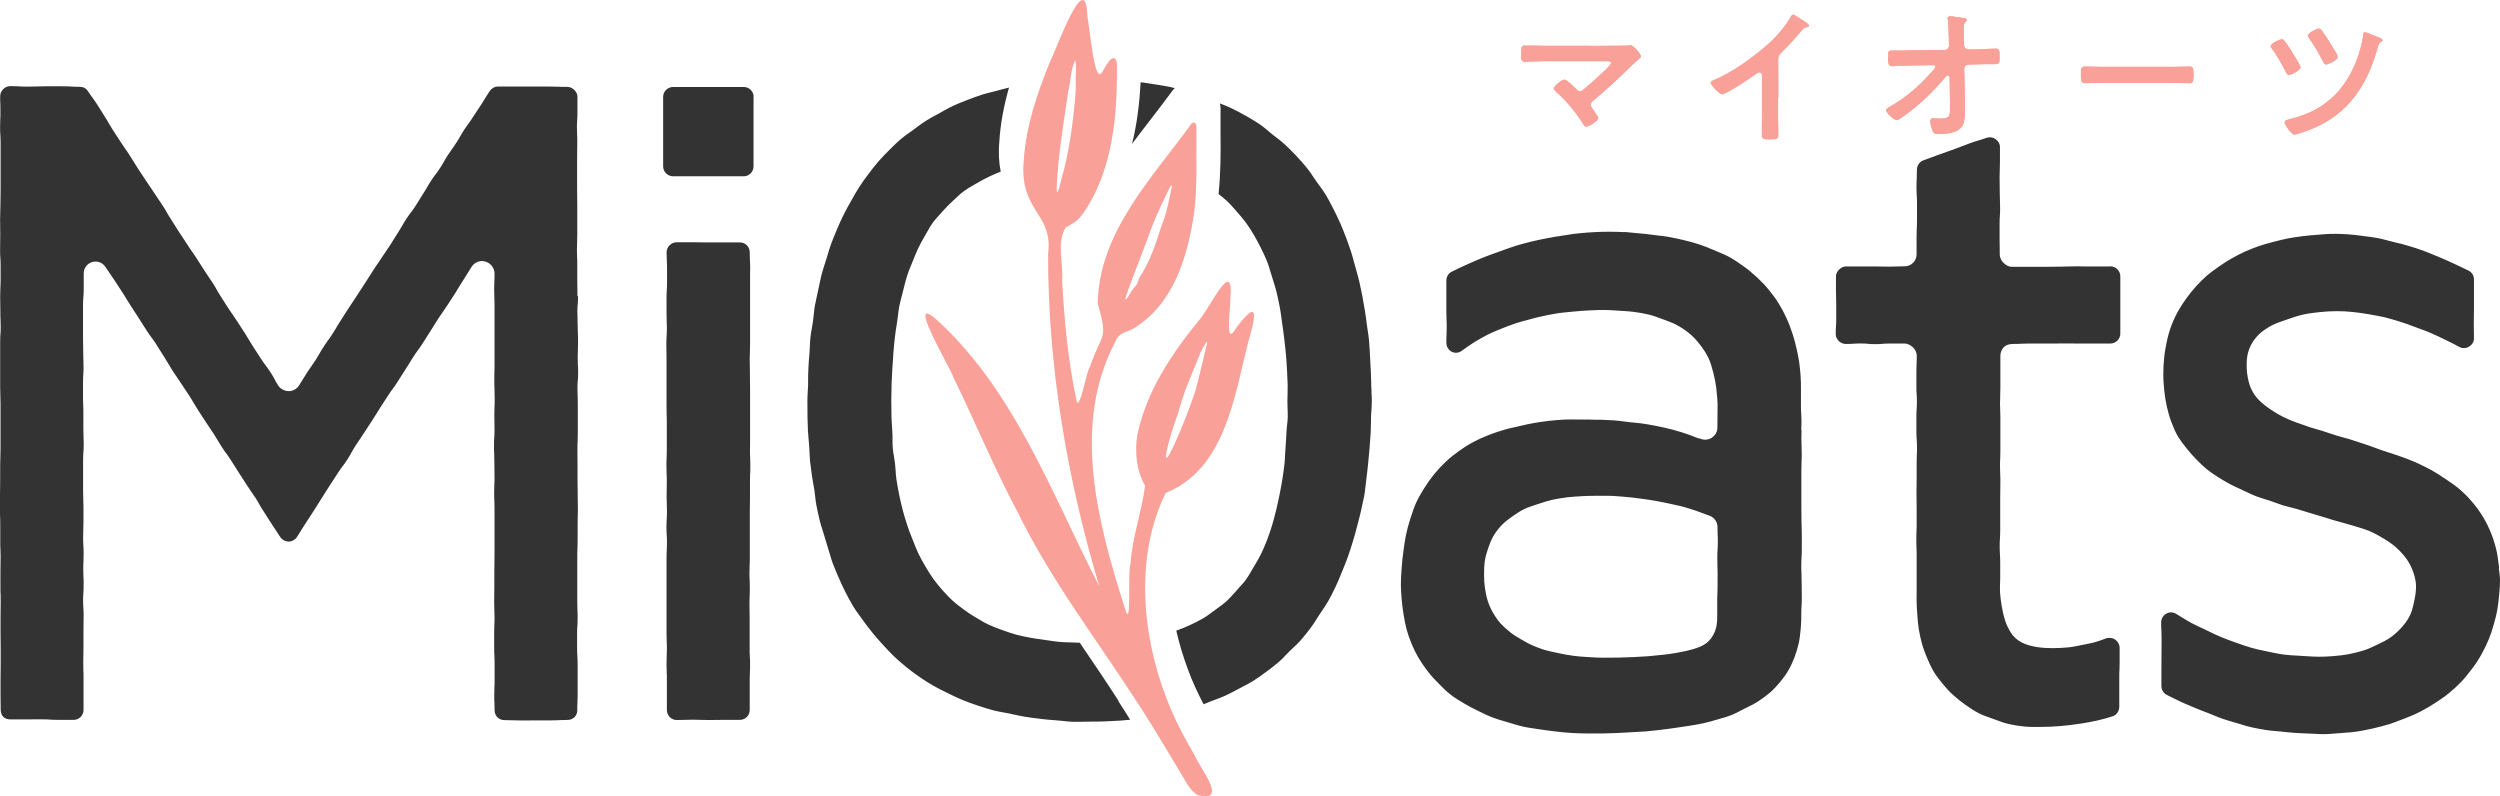
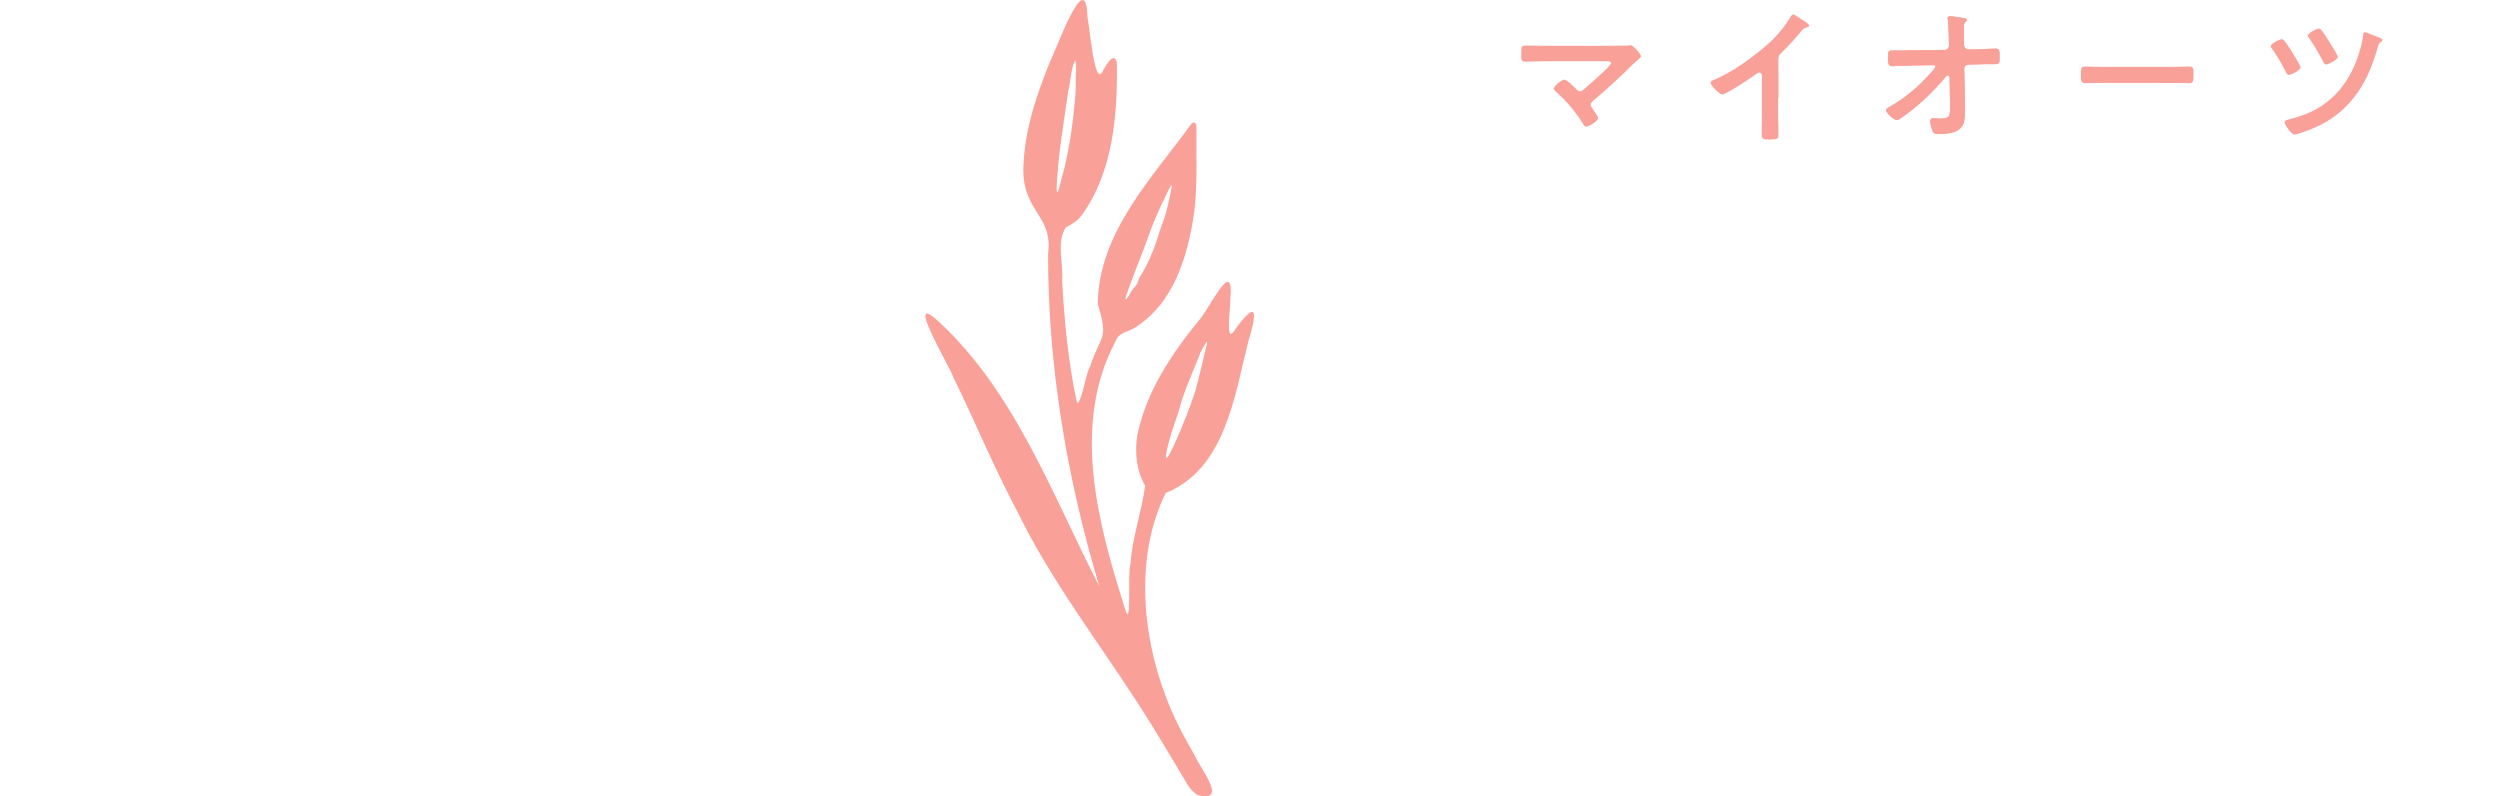
<svg xmlns="http://www.w3.org/2000/svg" width="135" height="43" viewBox="0 0 135 43" fill="none">
-   <path d="M85.641 6.834C85.561 6.834 85.519 6.759 85.487 6.689C85.291 6.373 85.066 6.07 84.828 5.782C84.59 5.493 84.319 5.218 84.048 4.976C83.946 4.874 83.904 4.832 83.899 4.781C83.927 4.632 84.329 4.301 84.487 4.301C84.529 4.306 84.623 4.32 85.09 4.785C85.183 4.883 85.23 4.925 85.314 4.925C85.398 4.925 85.454 4.888 85.505 4.841C85.86 4.543 86.192 4.245 86.496 3.961C86.972 3.533 86.995 3.426 86.995 3.407C86.995 3.328 86.939 3.305 86.757 3.305C86.192 3.305 86.192 3.305 85.627 3.305C85.062 3.305 85.062 3.305 84.497 3.305C83.932 3.305 83.932 3.305 83.367 3.305C83.189 3.305 82.998 3.31 82.815 3.319C82.624 3.323 82.475 3.333 82.348 3.333C82.283 3.333 82.236 3.319 82.204 3.286C82.148 3.23 82.143 3.133 82.143 2.979C82.143 2.946 82.148 2.946 82.148 2.914C82.148 2.728 82.148 2.616 82.171 2.546C82.199 2.467 82.269 2.462 82.339 2.462C82.507 2.462 82.671 2.462 82.834 2.462C83.03 2.462 83.198 2.472 83.371 2.472C83.832 2.472 84.294 2.472 84.758 2.472C85.454 2.472 85.454 2.476 86.145 2.476C86.836 2.476 86.841 2.467 87.532 2.467C87.682 2.467 87.85 2.472 87.976 2.448C87.999 2.439 88.037 2.439 88.055 2.439C88.214 2.448 88.588 2.905 88.611 3.021C88.616 3.044 88.611 3.067 88.597 3.086C88.583 3.105 88.55 3.147 88.377 3.296C88.289 3.375 88.219 3.431 88.149 3.496C87.78 3.859 87.444 4.189 87.117 4.487C86.743 4.832 86.383 5.139 86.043 5.428C85.963 5.498 85.898 5.563 85.898 5.66C85.898 5.73 85.94 5.791 85.977 5.842C85.996 5.865 85.991 5.865 86.01 5.889C86.285 6.284 86.304 6.34 86.309 6.363C86.29 6.536 85.814 6.838 85.65 6.838L85.641 6.834Z" fill="#F9A198" />
  <path d="M85.641 6.834C85.561 6.834 85.519 6.759 85.487 6.689C85.291 6.373 85.066 6.07 84.828 5.782C84.59 5.493 84.319 5.218 84.048 4.976C83.946 4.874 83.904 4.832 83.899 4.781C83.927 4.632 84.329 4.301 84.487 4.301C84.529 4.306 84.623 4.32 85.09 4.785C85.183 4.883 85.23 4.925 85.314 4.925C85.398 4.925 85.454 4.888 85.505 4.841C85.86 4.543 86.192 4.245 86.496 3.961C86.972 3.533 86.995 3.426 86.995 3.407C86.995 3.328 86.939 3.305 86.757 3.305C86.192 3.305 86.192 3.305 85.627 3.305C85.062 3.305 85.062 3.305 84.497 3.305C83.932 3.305 83.932 3.305 83.367 3.305C83.189 3.305 82.998 3.31 82.815 3.319C82.624 3.323 82.475 3.333 82.348 3.333C82.283 3.333 82.236 3.319 82.204 3.286C82.148 3.23 82.143 3.133 82.143 2.979C82.143 2.946 82.148 2.946 82.148 2.914C82.148 2.728 82.148 2.616 82.171 2.546C82.199 2.467 82.269 2.462 82.339 2.462C82.507 2.462 82.671 2.462 82.834 2.462C83.03 2.462 83.198 2.472 83.371 2.472C83.832 2.472 84.294 2.472 84.758 2.472C85.454 2.472 85.454 2.476 86.145 2.476C86.836 2.476 86.841 2.467 87.532 2.467C87.682 2.467 87.85 2.472 87.976 2.448C87.999 2.439 88.037 2.439 88.055 2.439C88.214 2.448 88.588 2.905 88.611 3.021C88.616 3.044 88.611 3.067 88.597 3.086C88.583 3.105 88.55 3.147 88.377 3.296C88.289 3.375 88.219 3.431 88.149 3.496C87.78 3.859 87.444 4.189 87.117 4.487C86.743 4.832 86.383 5.139 86.043 5.428C85.963 5.498 85.898 5.563 85.898 5.66C85.898 5.73 85.94 5.791 85.977 5.842C85.996 5.865 85.991 5.865 86.01 5.889C86.285 6.284 86.304 6.34 86.309 6.363C86.29 6.536 85.814 6.838 85.65 6.838L85.641 6.834Z" fill="#F9A198" />
  <path d="M95.649 7.537C95.257 7.537 95.135 7.527 95.135 7.308C95.135 7.136 95.135 6.969 95.135 6.796C95.135 6.624 95.144 6.457 95.144 6.284C95.144 5.744 95.144 5.744 95.144 5.209C95.144 4.674 95.144 4.669 95.144 4.134C95.144 4.073 95.144 3.994 95.103 3.947C95.079 3.924 95.051 3.91 95.014 3.91C94.944 3.91 94.808 4.008 94.729 4.068C94.617 4.152 94.257 4.404 93.888 4.632C93.519 4.86 93.108 5.097 92.996 5.102C92.833 5.079 92.38 4.618 92.371 4.473C92.371 4.39 92.445 4.357 92.501 4.334C92.847 4.189 93.234 3.994 93.622 3.756C93.972 3.542 94.327 3.3 94.663 3.049C95 2.797 95.345 2.513 95.626 2.239C96.079 1.797 96.429 1.354 96.7 0.898C96.742 0.828 96.77 0.796 96.802 0.782C96.812 0.782 96.826 0.782 96.835 0.782C96.844 0.782 96.854 0.782 96.863 0.782C96.9 0.796 97.003 0.861 97.321 1.07C97.344 1.089 97.349 1.084 97.377 1.098C97.643 1.266 97.676 1.326 97.685 1.368C97.694 1.415 97.662 1.457 97.62 1.466C97.424 1.513 97.405 1.522 97.297 1.652C96.933 2.094 96.644 2.402 96.209 2.839C96.088 2.96 96.022 3.021 96.022 3.198C96.022 3.705 96.027 3.705 96.027 4.217C96.027 4.729 96.018 4.729 96.018 5.237C96.018 5.744 96.022 5.749 96.022 6.256C96.022 6.433 96.022 6.606 96.032 6.782C96.032 6.955 96.037 7.127 96.037 7.295C96.037 7.499 95.948 7.527 95.639 7.527L95.649 7.537Z" fill="#F9A198" />
  <path d="M95.545 2.984C95.53 3.054 95.523 3.125 95.523 3.198C95.523 3.433 95.523 3.561 95.524 3.68C95.509 3.658 95.493 3.634 95.474 3.613L95.465 3.603L95.455 3.593C95.35 3.488 95.199 3.41 95.015 3.41C95.192 3.276 95.372 3.131 95.545 2.984Z" fill="#F9A198" stroke="#F9A198" />
-   <path d="M104.667 7.234C104.489 7.234 104.405 7.206 104.349 7.043C104.293 6.894 104.233 6.671 104.233 6.512C104.242 6.466 104.256 6.466 104.275 6.424C104.289 6.401 104.317 6.382 104.345 6.382C104.345 6.382 104.345 6.382 104.349 6.382C104.438 6.387 104.625 6.405 104.774 6.405C105.297 6.405 105.302 6.247 105.302 5.823C105.302 5.726 105.302 5.726 105.302 5.628C105.293 4.902 105.293 4.902 105.279 4.18C105.269 4.138 105.246 4.078 105.181 4.078C105.125 4.078 105.092 4.11 105.064 4.147C104.737 4.543 104.405 4.897 104.055 5.232C103.705 5.567 103.336 5.875 102.92 6.187C102.743 6.317 102.519 6.48 102.435 6.484C102.266 6.484 101.846 6.093 101.846 5.944C101.846 5.917 101.86 5.893 101.884 5.875C101.926 5.837 102 5.786 102.103 5.73C102.388 5.567 102.677 5.381 102.958 5.162C103.219 4.962 103.481 4.739 103.733 4.492C103.971 4.264 104.205 4.008 104.433 3.742C104.466 3.701 104.508 3.654 104.508 3.612C104.508 3.547 104.471 3.519 104.391 3.519C104.391 3.519 103.177 3.538 103.172 3.538C103.004 3.538 102.757 3.547 102.547 3.556C102.383 3.566 102.243 3.575 102.173 3.575C101.991 3.575 101.958 3.44 101.958 3.179C101.958 3.147 101.958 3.147 101.958 3.114C101.958 2.905 101.958 2.816 102.005 2.769C102.038 2.737 102.089 2.728 102.182 2.728C102.366 2.728 102.548 2.728 102.729 2.728C102.948 2.728 103.126 2.718 103.168 2.718C103.625 2.714 103.625 2.718 104.088 2.709C104.55 2.7 104.545 2.7 105.008 2.695C105.139 2.695 105.246 2.593 105.246 2.458C105.246 2.257 105.241 2.257 105.237 2.053C105.227 1.741 105.218 1.317 105.185 1.084C105.176 1.052 105.171 1.01 105.171 0.973C105.171 0.954 105.181 0.931 105.19 0.917C105.204 0.898 105.274 0.879 105.302 0.879C105.428 0.879 105.629 0.912 105.792 0.935C105.852 0.945 105.911 0.954 105.97 0.963C106.115 0.986 106.152 0.996 106.175 1.014C106.194 1.028 106.208 1.052 106.208 1.075C106.208 1.098 106.199 1.121 106.18 1.14C106.059 1.261 106.049 1.275 106.049 1.489C106.049 1.717 106.049 1.95 106.049 2.178C106.049 2.309 106.054 2.309 106.059 2.439C106.068 2.574 106.166 2.667 106.306 2.667C106.516 2.667 106.516 2.667 106.726 2.667C106.853 2.667 107.058 2.653 107.249 2.644C107.488 2.635 107.707 2.625 107.773 2.625C107.969 2.625 107.978 2.746 107.978 3.105C107.978 3.389 107.969 3.463 107.731 3.463C107.511 3.463 107.511 3.463 107.292 3.463C107.198 3.463 106.306 3.486 106.306 3.486C106.171 3.486 106.068 3.584 106.068 3.715C106.077 4.175 106.082 4.175 106.091 4.636C106.101 5.097 106.101 5.097 106.105 5.558C106.105 5.721 106.105 5.721 106.105 5.884C106.105 6.354 106.105 6.745 105.797 6.983C105.587 7.146 105.237 7.239 104.653 7.239L104.667 7.234Z" fill="#F9A198" />
+   <path d="M104.667 7.234C104.489 7.234 104.405 7.206 104.349 7.043C104.293 6.894 104.233 6.671 104.233 6.512C104.289 6.401 104.317 6.382 104.345 6.382C104.345 6.382 104.345 6.382 104.349 6.382C104.438 6.387 104.625 6.405 104.774 6.405C105.297 6.405 105.302 6.247 105.302 5.823C105.302 5.726 105.302 5.726 105.302 5.628C105.293 4.902 105.293 4.902 105.279 4.18C105.269 4.138 105.246 4.078 105.181 4.078C105.125 4.078 105.092 4.11 105.064 4.147C104.737 4.543 104.405 4.897 104.055 5.232C103.705 5.567 103.336 5.875 102.92 6.187C102.743 6.317 102.519 6.48 102.435 6.484C102.266 6.484 101.846 6.093 101.846 5.944C101.846 5.917 101.86 5.893 101.884 5.875C101.926 5.837 102 5.786 102.103 5.73C102.388 5.567 102.677 5.381 102.958 5.162C103.219 4.962 103.481 4.739 103.733 4.492C103.971 4.264 104.205 4.008 104.433 3.742C104.466 3.701 104.508 3.654 104.508 3.612C104.508 3.547 104.471 3.519 104.391 3.519C104.391 3.519 103.177 3.538 103.172 3.538C103.004 3.538 102.757 3.547 102.547 3.556C102.383 3.566 102.243 3.575 102.173 3.575C101.991 3.575 101.958 3.44 101.958 3.179C101.958 3.147 101.958 3.147 101.958 3.114C101.958 2.905 101.958 2.816 102.005 2.769C102.038 2.737 102.089 2.728 102.182 2.728C102.366 2.728 102.548 2.728 102.729 2.728C102.948 2.728 103.126 2.718 103.168 2.718C103.625 2.714 103.625 2.718 104.088 2.709C104.55 2.7 104.545 2.7 105.008 2.695C105.139 2.695 105.246 2.593 105.246 2.458C105.246 2.257 105.241 2.257 105.237 2.053C105.227 1.741 105.218 1.317 105.185 1.084C105.176 1.052 105.171 1.01 105.171 0.973C105.171 0.954 105.181 0.931 105.19 0.917C105.204 0.898 105.274 0.879 105.302 0.879C105.428 0.879 105.629 0.912 105.792 0.935C105.852 0.945 105.911 0.954 105.97 0.963C106.115 0.986 106.152 0.996 106.175 1.014C106.194 1.028 106.208 1.052 106.208 1.075C106.208 1.098 106.199 1.121 106.18 1.14C106.059 1.261 106.049 1.275 106.049 1.489C106.049 1.717 106.049 1.95 106.049 2.178C106.049 2.309 106.054 2.309 106.059 2.439C106.068 2.574 106.166 2.667 106.306 2.667C106.516 2.667 106.516 2.667 106.726 2.667C106.853 2.667 107.058 2.653 107.249 2.644C107.488 2.635 107.707 2.625 107.773 2.625C107.969 2.625 107.978 2.746 107.978 3.105C107.978 3.389 107.969 3.463 107.731 3.463C107.511 3.463 107.511 3.463 107.292 3.463C107.198 3.463 106.306 3.486 106.306 3.486C106.171 3.486 106.068 3.584 106.068 3.715C106.077 4.175 106.082 4.175 106.091 4.636C106.101 5.097 106.101 5.097 106.105 5.558C106.105 5.721 106.105 5.721 106.105 5.884C106.105 6.354 106.105 6.745 105.797 6.983C105.587 7.146 105.237 7.239 104.653 7.239L104.667 7.234Z" fill="#F9A198" />
  <path d="M104.667 7.234C104.489 7.234 104.405 7.206 104.349 7.043C104.293 6.894 104.233 6.671 104.233 6.512C104.242 6.466 104.256 6.466 104.275 6.424C104.289 6.401 104.317 6.382 104.345 6.382C104.345 6.382 104.345 6.382 104.349 6.382C104.438 6.387 104.625 6.405 104.774 6.405C105.297 6.405 105.302 6.247 105.302 5.823C105.302 5.726 105.302 5.726 105.302 5.628C105.293 4.902 105.293 4.902 105.279 4.18C105.269 4.138 105.246 4.078 105.181 4.078C105.125 4.078 105.092 4.11 105.064 4.147C104.737 4.543 104.405 4.897 104.055 5.232C103.705 5.567 103.336 5.875 102.92 6.187C102.743 6.317 102.519 6.48 102.435 6.484C102.266 6.484 101.846 6.093 101.846 5.944C101.846 5.917 101.86 5.893 101.884 5.875C101.926 5.837 102 5.786 102.103 5.73C102.388 5.567 102.677 5.381 102.958 5.162C103.219 4.962 103.481 4.739 103.733 4.492C103.971 4.264 104.205 4.008 104.433 3.742C104.466 3.701 104.508 3.654 104.508 3.612C104.508 3.547 104.471 3.519 104.391 3.519C104.391 3.519 103.177 3.538 103.172 3.538C103.004 3.538 102.757 3.547 102.547 3.556C102.383 3.566 102.243 3.575 102.173 3.575C101.991 3.575 101.958 3.44 101.958 3.179C101.958 3.147 101.958 3.147 101.958 3.114C101.958 2.905 101.958 2.816 102.005 2.769C102.038 2.737 102.089 2.728 102.182 2.728C102.366 2.728 102.548 2.728 102.729 2.728C102.948 2.728 103.126 2.718 103.168 2.718C103.625 2.714 103.625 2.718 104.088 2.709C104.55 2.7 104.545 2.7 105.008 2.695C105.139 2.695 105.246 2.593 105.246 2.458C105.246 2.257 105.241 2.257 105.237 2.053C105.227 1.741 105.218 1.317 105.185 1.084C105.176 1.052 105.171 1.01 105.171 0.973C105.171 0.954 105.181 0.931 105.19 0.917C105.204 0.898 105.274 0.879 105.302 0.879C105.428 0.879 105.629 0.912 105.792 0.935C105.852 0.945 105.911 0.954 105.97 0.963C106.115 0.986 106.152 0.996 106.175 1.014C106.194 1.028 106.208 1.052 106.208 1.075C106.208 1.098 106.199 1.121 106.18 1.14C106.059 1.261 106.049 1.275 106.049 1.489C106.049 1.717 106.049 1.95 106.049 2.178C106.049 2.309 106.054 2.309 106.059 2.439C106.068 2.574 106.166 2.667 106.306 2.667C106.516 2.667 106.516 2.667 106.726 2.667C106.853 2.667 107.058 2.653 107.249 2.644C107.488 2.635 107.707 2.625 107.773 2.625C107.969 2.625 107.978 2.746 107.978 3.105C107.978 3.389 107.969 3.463 107.731 3.463C107.511 3.463 107.511 3.463 107.292 3.463C107.198 3.463 106.306 3.486 106.306 3.486C106.171 3.486 106.068 3.584 106.068 3.715C106.077 4.175 106.082 4.175 106.091 4.636C106.101 5.097 106.101 5.097 106.105 5.558C106.105 5.721 106.105 5.721 106.105 5.884C106.105 6.354 106.105 6.745 105.797 6.983C105.587 7.146 105.237 7.239 104.653 7.239L104.667 7.234Z" fill="#F9A198" />
  <path d="M118.229 4.492C118.061 4.492 117.893 4.487 117.725 4.483C117.542 4.483 117.388 4.483 117.234 4.483C116.627 4.483 116.627 4.478 116.015 4.478C115.404 4.478 115.404 4.478 114.796 4.478C114.189 4.478 114.185 4.478 113.578 4.478C113.414 4.478 113.251 4.478 113.087 4.483C112.905 4.483 112.746 4.487 112.583 4.487C112.377 4.487 112.368 4.338 112.368 4.096C112.368 3.696 112.368 3.593 112.592 3.593C112.629 3.593 112.723 3.593 112.844 3.598C113.059 3.607 113.363 3.612 113.578 3.612C113.982 3.612 114.389 3.612 114.796 3.612C115.408 3.612 115.408 3.612 116.015 3.612C116.622 3.612 116.627 3.612 117.234 3.612C117.463 3.612 117.748 3.603 117.958 3.598C118.098 3.593 118.187 3.593 118.224 3.593C118.448 3.593 118.448 3.677 118.448 4.092C118.448 4.348 118.434 4.497 118.234 4.497L118.229 4.492Z" fill="#F9A198" />
-   <path d="M118.229 4.492C118.061 4.492 117.893 4.487 117.725 4.483C117.542 4.483 117.388 4.483 117.234 4.483C116.627 4.483 116.627 4.478 116.015 4.478C115.404 4.478 115.404 4.478 114.796 4.478C114.189 4.478 114.185 4.478 113.578 4.478C113.414 4.478 113.251 4.478 113.087 4.483C112.905 4.483 112.746 4.487 112.583 4.487C112.377 4.487 112.368 4.338 112.368 4.096C112.368 3.696 112.368 3.593 112.592 3.593C112.629 3.593 112.723 3.593 112.844 3.598C113.059 3.607 113.363 3.612 113.578 3.612C113.982 3.612 114.389 3.612 114.796 3.612C115.408 3.612 115.408 3.612 116.015 3.612C116.622 3.612 116.627 3.612 117.234 3.612C117.463 3.612 117.748 3.603 117.958 3.598C118.098 3.593 118.187 3.593 118.224 3.593C118.448 3.593 118.448 3.677 118.448 4.092C118.448 4.348 118.434 4.497 118.234 4.497L118.229 4.492Z" fill="#F9A198" />
  <path d="M123.884 7.262C123.726 7.248 123.38 6.75 123.371 6.61C123.371 6.503 123.501 6.466 123.646 6.438C123.674 6.433 123.674 6.429 123.702 6.419C124.123 6.317 124.51 6.177 124.865 6.005C125.243 5.819 125.58 5.586 125.888 5.316C126.196 5.046 126.458 4.734 126.687 4.38C126.901 4.05 127.093 3.687 127.247 3.282C127.392 2.905 127.574 2.309 127.616 1.871C127.621 1.824 127.625 1.797 127.639 1.773C127.653 1.75 127.681 1.736 127.709 1.736C127.719 1.736 127.733 1.741 127.742 1.745C127.751 1.745 127.784 1.755 127.84 1.778C127.933 1.81 128.088 1.871 128.293 1.955C128.321 1.964 128.321 1.969 128.349 1.983C128.564 2.053 128.615 2.09 128.643 2.132C128.657 2.16 128.657 2.188 128.643 2.216C128.629 2.239 128.601 2.253 128.573 2.253C128.475 2.341 128.447 2.383 128.419 2.481C128.302 2.905 128.158 3.347 127.971 3.794C127.798 4.203 127.578 4.613 127.303 5.009C127.051 5.367 126.747 5.721 126.374 6.038C126.047 6.317 125.692 6.554 125.29 6.755C124.931 6.936 124.534 7.09 124.076 7.229C124.015 7.248 123.954 7.267 123.903 7.267C123.903 7.267 123.898 7.267 123.894 7.267L123.884 7.262ZM123.6 4.045C123.511 4.045 123.473 3.966 123.436 3.887C123.189 3.407 122.997 3.067 122.703 2.653C122.689 2.635 122.619 2.551 122.609 2.495C122.652 2.332 123.105 2.118 123.217 2.118C123.282 2.118 123.329 2.164 123.361 2.202C123.45 2.313 123.618 2.565 123.726 2.737C123.777 2.816 123.772 2.821 123.824 2.9C124.221 3.524 124.225 3.607 124.23 3.635C124.221 3.812 123.702 4.045 123.6 4.045ZM125.603 3.477C125.528 3.477 125.496 3.417 125.449 3.328C125.435 3.305 125.435 3.305 125.421 3.277C125.229 2.905 125.005 2.504 124.702 2.076C124.683 2.057 124.627 1.969 124.618 1.918C124.664 1.759 125.099 1.545 125.22 1.545C125.299 1.545 125.351 1.61 125.388 1.666C125.519 1.838 125.65 2.034 125.799 2.281C125.813 2.304 125.813 2.304 125.827 2.327C126.234 2.965 126.243 3.049 126.243 3.081C126.215 3.258 125.701 3.482 125.603 3.486V3.477Z" fill="#F9A198" />
-   <path d="M123.884 7.262C123.726 7.248 123.38 6.75 123.371 6.61C123.371 6.503 123.501 6.466 123.646 6.438C123.674 6.433 123.674 6.429 123.702 6.419C124.123 6.317 124.51 6.177 124.865 6.005C125.243 5.819 125.58 5.586 125.888 5.316C126.196 5.046 126.458 4.734 126.687 4.38C126.901 4.05 127.093 3.687 127.247 3.282C127.392 2.905 127.574 2.309 127.616 1.871C127.621 1.824 127.625 1.797 127.639 1.773C127.653 1.75 127.681 1.736 127.709 1.736C127.719 1.736 127.733 1.741 127.742 1.745C127.751 1.745 127.784 1.755 127.84 1.778C127.933 1.81 128.088 1.871 128.293 1.955C128.321 1.964 128.321 1.969 128.349 1.983C128.564 2.053 128.615 2.09 128.643 2.132C128.657 2.16 128.657 2.188 128.643 2.216C128.629 2.239 128.601 2.253 128.573 2.253C128.475 2.341 128.447 2.383 128.419 2.481C128.302 2.905 128.158 3.347 127.971 3.794C127.798 4.203 127.578 4.613 127.303 5.009C127.051 5.367 126.747 5.721 126.374 6.038C126.047 6.317 125.692 6.554 125.29 6.755C124.931 6.936 124.534 7.09 124.076 7.229C124.015 7.248 123.954 7.267 123.903 7.267C123.903 7.267 123.898 7.267 123.894 7.267L123.884 7.262ZM123.6 4.045C123.511 4.045 123.473 3.966 123.436 3.887C123.189 3.407 122.997 3.067 122.703 2.653C122.689 2.635 122.619 2.551 122.609 2.495C122.652 2.332 123.105 2.118 123.217 2.118C123.282 2.118 123.329 2.164 123.361 2.202C123.45 2.313 123.618 2.565 123.726 2.737C123.777 2.816 123.772 2.821 123.824 2.9C124.221 3.524 124.225 3.607 124.23 3.635C124.221 3.812 123.702 4.045 123.6 4.045ZM125.603 3.477C125.528 3.477 125.496 3.417 125.449 3.328C125.435 3.305 125.435 3.305 125.421 3.277C125.229 2.905 125.005 2.504 124.702 2.076C124.683 2.057 124.627 1.969 124.618 1.918C124.664 1.759 125.099 1.545 125.22 1.545C125.299 1.545 125.351 1.61 125.388 1.666C125.519 1.838 125.65 2.034 125.799 2.281C125.813 2.304 125.813 2.304 125.827 2.327C126.234 2.965 126.243 3.049 126.243 3.081C126.215 3.258 125.701 3.482 125.603 3.486V3.477Z" fill="#F9A198" />
-   <path d="M40.504 25.553C40.504 25.655 40.499 25.758 40.499 25.958C40.499 26.158 40.499 26.265 40.499 26.368C40.499 26.47 40.499 26.577 40.499 26.782C40.499 26.987 40.499 27.094 40.495 27.201C40.495 27.303 40.49 27.406 40.49 27.606V29.668V30.083C40.49 30.292 40.49 30.399 40.481 30.502C40.481 30.604 40.471 30.702 40.471 30.907C40.471 31.111 40.471 31.209 40.481 31.312C40.481 31.414 40.49 31.521 40.49 31.731C40.49 31.94 40.49 32.047 40.481 32.15C40.481 32.252 40.471 32.354 40.471 32.555C40.471 32.755 40.471 32.857 40.476 32.96C40.476 33.062 40.481 33.169 40.481 33.379C40.481 33.588 40.481 33.691 40.481 33.793C40.481 33.895 40.481 33.998 40.481 34.203V35.027C40.481 35.227 40.481 35.329 40.49 35.427C40.495 35.534 40.504 35.641 40.504 35.851C40.504 36.06 40.504 36.167 40.495 36.274C40.495 36.377 40.485 36.474 40.485 36.679V38.337C40.485 38.635 40.252 38.872 39.953 38.872H39.103C38.893 38.872 38.785 38.872 38.683 38.877C38.575 38.877 38.468 38.881 38.248 38.881C38.029 38.881 37.931 38.877 37.823 38.872C37.716 38.867 37.613 38.863 37.394 38.863C37.197 38.863 37.09 38.867 36.992 38.872C36.875 38.872 36.768 38.881 36.539 38.881C36.249 38.881 36.011 38.639 36.011 38.337C36.011 38.132 36.011 38.029 36.011 37.927C36.011 37.825 36.011 37.717 36.011 37.513V36.689C36.011 36.488 36.011 36.386 36.002 36.283C36.002 36.181 35.993 36.074 35.993 35.865C35.993 35.655 35.997 35.548 36.002 35.446C36.007 35.348 36.011 35.245 36.011 35.045C36.011 34.845 36.011 34.743 36.002 34.645C36.002 34.542 35.993 34.435 35.993 34.226C35.993 34.016 35.993 33.914 35.993 33.812C35.993 33.709 35.993 33.607 35.993 33.407C35.993 33.206 35.993 33.099 35.993 32.997C35.993 32.894 35.993 32.787 35.993 32.583C35.993 32.378 35.993 32.275 35.993 32.173C35.993 32.07 35.993 31.963 35.993 31.759V30.115C35.993 29.906 36.002 29.799 36.007 29.692C36.011 29.594 36.016 29.491 36.016 29.291C36.016 29.091 36.011 28.993 36.002 28.891C35.997 28.784 35.988 28.677 35.988 28.467C35.988 28.258 35.997 28.146 36.002 28.039C36.007 27.941 36.016 27.839 36.016 27.643C36.016 27.448 36.011 27.341 36.007 27.243C36.002 27.136 35.997 27.033 35.997 26.819C35.997 26.605 35.997 26.507 36.002 26.4C36.002 26.298 36.007 26.195 36.007 25.995C36.007 25.795 36.007 25.693 35.997 25.59C35.997 25.483 35.988 25.381 35.988 25.171C35.988 24.962 35.988 24.855 35.997 24.752C35.997 24.65 36.007 24.552 36.007 24.347V22.699C36.002 22.494 35.997 22.392 35.997 22.29C35.997 22.187 35.993 22.08 35.993 21.87C35.993 21.661 35.993 21.559 35.993 21.456C35.993 21.354 35.993 21.251 35.993 21.047C35.993 20.842 35.993 20.735 35.993 20.632C35.993 20.53 35.993 20.427 35.993 20.223C35.993 20.018 35.993 19.915 35.993 19.813C35.993 19.71 35.993 19.603 35.993 19.398C35.993 19.194 35.993 19.096 35.988 18.994C35.988 18.891 35.983 18.784 35.983 18.575C35.983 18.365 35.993 18.253 35.997 18.146C36.002 18.048 36.011 17.946 36.011 17.746C36.011 17.546 36.007 17.443 36.002 17.346C35.997 17.238 35.993 17.131 35.993 16.922C35.993 16.712 35.993 16.615 35.993 16.512C35.993 16.41 35.993 16.303 35.993 16.098C35.993 15.893 35.997 15.777 36.007 15.674C36.011 15.572 36.021 15.474 36.021 15.274V14.445C36.021 14.24 36.011 14.143 36.007 14.04C36.007 13.933 35.997 13.831 35.997 13.617C35.997 13.328 36.249 13.081 36.544 13.081C36.754 13.081 36.861 13.081 36.964 13.081C37.071 13.081 37.179 13.081 37.394 13.081C37.608 13.081 37.716 13.081 37.828 13.086C37.935 13.086 38.038 13.091 38.248 13.091H39.103H39.958C40.252 13.091 40.485 13.323 40.485 13.621C40.485 13.821 40.49 13.924 40.495 14.021C40.499 14.129 40.509 14.231 40.509 14.445C40.509 14.659 40.509 14.757 40.504 14.86C40.504 14.962 40.504 15.064 40.504 15.264V16.084V16.903V17.723V18.547C40.504 18.756 40.499 18.863 40.495 18.965C40.495 19.068 40.485 19.166 40.485 19.366C40.485 19.566 40.485 19.669 40.49 19.771C40.49 19.873 40.495 19.98 40.495 20.19C40.495 20.399 40.495 20.492 40.499 20.595C40.499 20.697 40.504 20.804 40.504 21.014C40.504 21.223 40.504 21.321 40.504 21.424C40.504 21.526 40.504 21.628 40.504 21.838C40.504 22.047 40.504 22.15 40.504 22.252C40.504 22.355 40.504 22.457 40.504 22.662V23.486C40.504 23.695 40.504 23.798 40.504 23.905C40.504 24.007 40.499 24.11 40.499 24.31C40.499 24.51 40.499 24.613 40.509 24.71C40.513 24.817 40.518 24.92 40.518 25.129C40.518 25.339 40.518 25.441 40.513 25.548L40.504 25.553ZM40.696 5.228C40.696 4.934 40.457 4.697 40.163 4.697H39.397H38.631H37.87H37.109H36.348C36.053 4.697 35.81 4.934 35.81 5.232V6.173V8.049V8.984C35.81 9.278 36.053 9.52 36.348 9.52H37.875H40.158C40.453 9.52 40.691 9.278 40.691 8.984V8.044V7.104V6.168V5.232L40.696 5.228ZM97.283 23.225C97.279 23.332 97.274 23.435 97.274 23.644C97.274 23.854 97.279 23.961 97.283 24.063C97.288 24.175 97.293 24.282 97.293 24.505C97.293 24.729 97.293 24.836 97.283 24.943C97.283 25.05 97.274 25.157 97.274 25.367C97.274 25.576 97.274 25.693 97.274 25.8C97.274 25.907 97.274 26.014 97.274 26.223V27.084C97.274 27.299 97.274 27.406 97.274 27.508C97.274 27.615 97.279 27.727 97.279 27.946C97.279 28.165 97.279 28.262 97.288 28.369C97.288 28.481 97.297 28.588 97.297 28.807V29.673C97.297 29.896 97.288 30.003 97.283 30.115C97.279 30.222 97.269 30.325 97.269 30.534C97.269 30.744 97.269 30.851 97.279 30.958C97.283 31.07 97.288 31.177 97.288 31.4C97.288 31.623 97.288 31.721 97.293 31.828C97.293 31.94 97.297 32.047 97.297 32.266C97.297 32.485 97.293 32.601 97.283 32.708C97.279 32.815 97.269 32.918 97.269 33.132C97.269 33.365 97.269 33.639 97.241 33.919C97.213 34.207 97.19 34.459 97.139 34.701C97.082 34.952 97.008 35.208 96.914 35.464C96.821 35.716 96.709 35.962 96.578 36.19C96.457 36.405 96.307 36.609 96.111 36.847C95.957 37.028 95.77 37.243 95.551 37.424C95.355 37.587 95.135 37.745 94.911 37.894C94.743 38.001 94.561 38.094 94.383 38.178L94.033 38.355C93.865 38.444 93.692 38.537 93.505 38.611C93.332 38.681 93.15 38.732 92.963 38.788L92.753 38.849C92.506 38.923 92.254 38.993 91.992 39.053C91.74 39.109 91.483 39.151 91.222 39.193C90.965 39.235 90.703 39.272 90.442 39.309L90.171 39.347C90.003 39.37 89.83 39.393 89.657 39.412L89.372 39.445C89.209 39.463 89.041 39.482 88.873 39.496C88.714 39.51 88.55 39.514 88.387 39.524L87.906 39.552C87.705 39.566 87.499 39.575 87.299 39.584C87.037 39.593 86.776 39.603 86.509 39.608C86.383 39.608 86.257 39.608 86.131 39.608C86.061 39.608 85.996 39.608 85.926 39.608H85.72C85.435 39.608 85.146 39.593 84.861 39.58C84.604 39.566 84.347 39.538 84.086 39.51L84.001 39.5C83.717 39.468 83.432 39.431 83.147 39.384C83.053 39.37 82.955 39.356 82.862 39.342C82.675 39.314 82.484 39.291 82.297 39.249C82.082 39.203 81.877 39.142 81.671 39.077L81.321 38.974C81.092 38.909 80.854 38.839 80.62 38.751C80.359 38.653 80.111 38.532 79.868 38.411L79.826 38.392C79.541 38.253 79.289 38.122 79.056 37.983C78.822 37.843 78.561 37.69 78.318 37.499C78.089 37.322 77.888 37.117 77.697 36.921C77.505 36.73 77.286 36.502 77.09 36.242C76.912 36.009 76.744 35.767 76.595 35.515C76.469 35.301 76.347 35.059 76.23 34.775C76.114 34.496 76.025 34.245 75.96 33.998C75.889 33.742 75.843 33.486 75.796 33.197C75.759 32.983 75.717 32.694 75.693 32.387L75.679 32.215C75.661 32.005 75.647 31.791 75.647 31.572C75.647 31.316 75.661 31.06 75.679 30.814L75.689 30.674C75.707 30.362 75.745 30.059 75.782 29.78C75.824 29.468 75.862 29.179 75.922 28.891C75.988 28.593 76.062 28.3 76.156 28.016C76.254 27.708 76.347 27.429 76.464 27.164C76.576 26.917 76.711 26.675 76.903 26.368C77.08 26.088 77.253 25.846 77.431 25.623C77.632 25.376 77.842 25.152 78.052 24.952C78.262 24.752 78.5 24.557 78.762 24.37C79.014 24.189 79.275 24.021 79.537 23.882C79.784 23.747 80.055 23.621 80.368 23.5C80.602 23.407 80.863 23.318 81.167 23.225C81.372 23.16 81.587 23.113 81.802 23.067L82.129 22.992C82.353 22.941 82.577 22.885 82.806 22.848C83.077 22.802 83.352 22.76 83.637 22.727C83.931 22.695 84.202 22.671 84.478 22.657C84.669 22.648 84.861 22.653 85.057 22.653H85.319C85.631 22.653 85.935 22.653 86.229 22.667H86.463C86.696 22.68 86.92 22.685 87.14 22.699C87.345 22.713 87.541 22.736 87.733 22.764C87.836 22.778 87.943 22.792 88.041 22.802L88.237 22.82C88.48 22.843 88.718 22.871 88.942 22.909C89.265 22.965 89.578 23.025 89.881 23.095C90.194 23.165 90.507 23.248 90.806 23.342C91.077 23.425 91.366 23.528 91.707 23.668C91.74 23.668 91.777 23.677 91.833 23.695C92.029 23.774 92.258 23.756 92.44 23.635C92.627 23.509 92.739 23.314 92.739 23.099C92.739 22.797 92.739 22.643 92.744 22.49C92.744 22.341 92.749 22.192 92.749 21.889C92.749 21.605 92.716 21.331 92.688 21.065V21.009C92.651 20.711 92.594 20.423 92.525 20.148C92.445 19.841 92.37 19.566 92.254 19.324C92.118 19.04 91.936 18.789 91.791 18.602C91.586 18.337 91.399 18.142 91.198 17.983C90.988 17.816 90.764 17.667 90.535 17.546C90.339 17.439 90.115 17.359 89.881 17.271L89.676 17.197C89.47 17.117 89.255 17.038 89.031 16.987C88.802 16.931 88.55 16.885 88.233 16.843C88.041 16.815 87.84 16.805 87.63 16.791L87.21 16.764C86.832 16.736 86.439 16.731 86.014 16.754L85.79 16.764C85.529 16.777 85.258 16.796 84.982 16.824L84.786 16.843C84.585 16.861 84.38 16.88 84.174 16.908C83.941 16.941 83.703 16.992 83.46 17.038L83.376 17.057C83.114 17.108 82.853 17.178 82.591 17.248L82.512 17.271C82.278 17.331 82.045 17.392 81.816 17.471C81.564 17.555 81.311 17.653 81.059 17.755L80.933 17.806C80.728 17.89 80.522 17.974 80.322 18.076C80.097 18.193 79.868 18.323 79.621 18.472C79.378 18.621 79.14 18.798 78.958 18.928C78.762 19.077 78.561 19.077 78.393 18.994C78.215 18.905 78.103 18.714 78.103 18.505C78.103 18.295 78.103 18.188 78.112 18.081C78.112 17.979 78.122 17.876 78.122 17.671C78.122 17.466 78.122 17.364 78.112 17.262C78.112 17.155 78.103 17.047 78.103 16.838C78.103 16.628 78.103 16.521 78.103 16.414C78.103 16.312 78.103 16.205 78.103 16C78.103 15.795 78.103 15.684 78.103 15.576C78.103 15.474 78.103 15.372 78.103 15.162C78.103 14.953 78.201 14.776 78.365 14.687C78.594 14.566 78.86 14.445 79.145 14.315L79.219 14.282C79.495 14.156 79.784 14.031 80.083 13.91C80.312 13.817 80.55 13.733 80.784 13.649L81.199 13.5C81.424 13.416 81.648 13.337 81.858 13.272C82.133 13.188 82.414 13.114 82.699 13.044C82.979 12.974 83.264 12.918 83.553 12.862C83.838 12.806 84.123 12.76 84.412 12.718L84.679 12.676C84.879 12.643 85.076 12.616 85.276 12.597C85.566 12.569 85.856 12.546 86.15 12.532C86.654 12.508 87.159 12.508 87.653 12.532H87.803C87.976 12.546 88.149 12.564 88.321 12.583L88.583 12.606C88.844 12.63 89.101 12.658 89.358 12.695C89.447 12.709 89.536 12.718 89.629 12.727C89.797 12.746 89.97 12.765 90.133 12.797C90.39 12.844 90.647 12.904 90.899 12.96C91.184 13.025 91.478 13.109 91.773 13.202C92.067 13.3 92.347 13.416 92.613 13.533L92.814 13.617C93.024 13.705 93.239 13.793 93.44 13.91C93.701 14.059 93.944 14.231 94.173 14.394C94.416 14.566 94.635 14.752 94.897 14.995C95.154 15.237 95.355 15.446 95.523 15.66C95.714 15.898 95.896 16.13 96.055 16.396C96.214 16.657 96.359 16.927 96.48 17.197C96.606 17.471 96.709 17.765 96.802 18.039C96.872 18.249 96.933 18.477 97.003 18.779C97.059 19.026 97.115 19.273 97.153 19.529C97.185 19.776 97.213 20.027 97.232 20.288C97.251 20.534 97.251 20.791 97.251 21.047C97.251 21.265 97.251 21.372 97.251 21.479C97.251 21.587 97.251 21.694 97.251 21.908C97.251 22.122 97.255 22.22 97.265 22.327C97.269 22.439 97.279 22.55 97.279 22.769C97.279 22.988 97.274 23.099 97.265 23.211L97.283 23.225ZM92.735 30.097C92.735 29.887 92.739 29.78 92.749 29.678C92.753 29.58 92.763 29.482 92.763 29.282C92.763 29.082 92.763 28.984 92.753 28.881C92.753 28.779 92.744 28.677 92.744 28.467C92.744 28.192 92.581 27.955 92.328 27.853C92.109 27.769 91.88 27.685 91.637 27.601L91.572 27.578C91.366 27.508 91.156 27.438 90.937 27.378C90.769 27.331 90.596 27.294 90.423 27.257L90.171 27.201C89.919 27.145 89.662 27.094 89.4 27.047C89.143 27.001 88.886 26.963 88.625 26.931L88.452 26.908C88.251 26.88 88.05 26.856 87.845 26.838L87.63 26.819C87.443 26.8 87.252 26.787 87.06 26.777C86.962 26.777 86.869 26.773 86.771 26.773C86.692 26.773 86.607 26.773 86.523 26.773H86.271C85.991 26.773 85.72 26.777 85.459 26.791C85.169 26.81 84.903 26.824 84.651 26.852C84.356 26.889 84.095 26.931 83.852 26.982C83.628 27.029 83.413 27.099 83.208 27.168L82.965 27.247C82.741 27.322 82.526 27.387 82.334 27.48C82.105 27.587 81.9 27.722 81.662 27.89C81.48 28.016 81.269 28.174 81.097 28.351C80.933 28.523 80.784 28.714 80.658 28.923C80.532 29.133 80.438 29.375 80.368 29.584C80.293 29.803 80.219 30.041 80.181 30.287C80.144 30.534 80.139 30.799 80.139 31.023C80.139 31.27 80.153 31.516 80.186 31.749C80.223 32.019 80.275 32.252 80.34 32.452C80.41 32.671 80.504 32.885 80.63 33.099C80.77 33.341 80.901 33.523 81.041 33.676C81.185 33.83 81.349 33.979 81.564 34.151C81.737 34.291 81.933 34.403 82.138 34.524C82.353 34.65 82.563 34.77 82.783 34.864C82.974 34.943 83.203 35.036 83.45 35.106C83.675 35.171 83.908 35.218 84.137 35.264L84.221 35.283C84.478 35.339 84.735 35.38 84.996 35.418C85.206 35.446 85.421 35.459 85.636 35.474L85.781 35.483C86.369 35.525 86.827 35.52 87.303 35.511H87.383C87.663 35.501 87.934 35.492 88.195 35.483C88.48 35.469 88.751 35.455 89.008 35.436C89.293 35.413 89.559 35.385 89.811 35.357C90.096 35.325 90.358 35.287 90.605 35.241C90.913 35.185 91.165 35.129 91.38 35.069C91.717 34.975 91.955 34.868 92.132 34.738C92.333 34.584 92.492 34.38 92.599 34.114C92.688 33.9 92.73 33.639 92.73 33.318C92.73 33.118 92.73 33.016 92.73 32.918C92.73 32.815 92.73 32.713 92.73 32.508C92.73 32.303 92.73 32.196 92.739 32.094C92.739 31.996 92.749 31.893 92.749 31.698V30.888C92.749 30.688 92.744 30.585 92.739 30.488C92.739 30.385 92.735 30.283 92.735 30.078V30.097ZM113.918 14.389H113.04C112.826 14.389 112.713 14.389 112.606 14.389C112.494 14.389 112.382 14.38 112.158 14.38C111.934 14.38 111.821 14.385 111.709 14.389C111.602 14.394 111.495 14.399 111.28 14.399C111.065 14.399 110.948 14.399 110.836 14.403C110.729 14.403 110.621 14.408 110.402 14.408H108.646C108.445 14.408 108.286 14.291 108.188 14.189C108.099 14.101 107.987 13.947 107.987 13.733C107.987 13.519 107.987 13.416 107.983 13.314C107.983 13.211 107.978 13.109 107.978 12.904V12.071C107.978 11.871 107.983 11.768 107.992 11.671C108.001 11.563 108.006 11.456 108.006 11.242C108.006 11.028 108.001 10.926 107.997 10.819C107.997 10.716 107.987 10.618 107.987 10.414C107.987 10.209 107.987 10.097 107.983 9.995C107.983 9.892 107.978 9.79 107.978 9.585C107.978 9.38 107.983 9.282 107.987 9.18C107.992 9.073 107.997 8.966 107.997 8.756V7.928C107.997 7.765 107.908 7.611 107.749 7.504C107.609 7.406 107.432 7.388 107.273 7.443C107.067 7.518 106.96 7.546 106.857 7.578C106.745 7.611 106.628 7.644 106.409 7.723C106.194 7.802 106.087 7.844 105.979 7.886C105.876 7.928 105.769 7.97 105.559 8.044C105.344 8.123 105.237 8.16 105.129 8.198C105.022 8.235 104.914 8.272 104.7 8.351L103.85 8.663C103.649 8.738 103.513 8.943 103.513 9.175C103.513 9.408 103.509 9.51 103.504 9.622C103.499 9.739 103.49 9.855 103.49 10.088C103.49 10.32 103.499 10.441 103.504 10.558C103.513 10.67 103.518 10.781 103.518 11V11.913C103.518 12.136 103.509 12.248 103.504 12.36C103.499 12.476 103.495 12.592 103.495 12.825V13.738C103.495 13.915 103.429 14.073 103.303 14.194C103.182 14.315 103.023 14.38 102.845 14.38C102.64 14.38 102.542 14.385 102.439 14.389C102.341 14.394 102.248 14.399 102.052 14.399C101.855 14.399 101.757 14.399 101.659 14.394C101.561 14.394 101.458 14.389 101.258 14.389H100.468H99.679C99.586 14.389 99.45 14.417 99.31 14.557C99.17 14.697 99.142 14.836 99.142 14.925V15.702C99.142 15.898 99.147 16 99.151 16.098C99.151 16.196 99.156 16.289 99.156 16.48V17.257C99.156 17.443 99.147 17.536 99.142 17.63C99.137 17.727 99.128 17.83 99.128 18.03C99.128 18.323 99.38 18.575 99.679 18.575C99.885 18.575 99.987 18.565 100.09 18.561C100.183 18.556 100.282 18.547 100.473 18.547C100.665 18.547 100.758 18.556 100.851 18.565C100.954 18.575 101.057 18.584 101.267 18.584C101.477 18.584 101.575 18.575 101.678 18.565C101.771 18.556 101.865 18.551 102.056 18.551C102.248 18.551 102.35 18.551 102.449 18.551C102.547 18.551 102.649 18.551 102.845 18.551C103.042 18.551 103.205 18.668 103.303 18.761C103.397 18.854 103.504 19.007 103.504 19.217C103.504 19.426 103.504 19.52 103.495 19.622C103.495 19.729 103.485 19.831 103.485 20.041V20.865C103.485 21.079 103.485 21.186 103.499 21.293C103.509 21.391 103.513 21.493 103.513 21.689C103.513 21.884 103.504 21.987 103.499 22.085C103.49 22.192 103.485 22.299 103.485 22.513V23.337C103.485 23.551 103.495 23.658 103.504 23.761C103.509 23.858 103.518 23.961 103.518 24.156C103.518 24.352 103.518 24.459 103.509 24.561C103.509 24.664 103.499 24.771 103.499 24.98V25.804C103.499 26.005 103.499 26.107 103.495 26.209C103.495 26.312 103.49 26.419 103.49 26.624C103.49 26.828 103.49 26.936 103.495 27.038C103.495 27.14 103.499 27.243 103.499 27.443V28.267C103.499 28.467 103.499 28.57 103.49 28.672C103.49 28.774 103.481 28.881 103.481 29.091C103.481 29.3 103.481 29.408 103.49 29.51C103.49 29.612 103.499 29.71 103.499 29.915V31.558C103.499 31.763 103.499 31.861 103.499 31.963C103.499 32.066 103.495 32.173 103.495 32.382C103.495 32.657 103.513 32.922 103.537 33.216C103.555 33.481 103.574 33.732 103.616 33.984C103.663 34.258 103.719 34.524 103.789 34.77C103.864 35.045 103.971 35.306 104.064 35.534C104.186 35.827 104.298 36.06 104.419 36.265C104.559 36.502 104.728 36.707 104.9 36.921C105.096 37.163 105.274 37.354 105.456 37.517C105.699 37.736 105.914 37.908 106.143 38.067C106.371 38.225 106.605 38.388 106.862 38.518C107.072 38.625 107.291 38.7 107.502 38.774L107.852 38.9C108.053 38.974 108.263 39.053 108.487 39.1C108.763 39.161 109.047 39.207 109.342 39.235C109.505 39.254 109.669 39.254 109.832 39.254C109.893 39.254 109.953 39.254 110.019 39.254H110.206C110.551 39.254 110.906 39.235 111.261 39.207C111.644 39.175 111.985 39.133 112.307 39.081L112.401 39.068C112.69 39.021 112.961 38.974 113.204 38.919C113.559 38.839 113.848 38.76 114.091 38.676C114.301 38.607 114.441 38.397 114.441 38.16V37.364V36.568C114.441 36.372 114.441 36.274 114.451 36.176C114.451 36.074 114.46 35.972 114.46 35.772C114.46 35.571 114.46 35.478 114.46 35.38C114.46 35.278 114.46 35.18 114.46 34.98C114.46 34.808 114.367 34.636 114.213 34.533C114.035 34.417 113.811 34.435 113.708 34.477C113.512 34.556 113.325 34.622 113.129 34.677C112.994 34.715 112.849 34.743 112.699 34.775L112.391 34.836C112.162 34.882 111.929 34.934 111.695 34.957C111.154 35.008 110.523 35.027 109.977 34.938C109.664 34.887 109.388 34.803 109.164 34.687C108.921 34.561 108.72 34.38 108.58 34.151C108.445 33.933 108.342 33.718 108.272 33.495C108.202 33.272 108.141 33.025 108.099 32.764C108.062 32.541 108.02 32.285 108.001 32.005C107.992 31.856 108.001 31.707 108.001 31.549C108.001 31.447 108.011 31.344 108.011 31.237V30.376C108.011 30.152 108.001 30.045 107.997 29.934C107.992 29.831 107.983 29.724 107.983 29.515C107.983 29.305 107.987 29.203 107.997 29.096C108.001 28.984 108.011 28.877 108.011 28.653C108.011 28.43 108.011 28.328 108.011 28.22C108.011 28.113 108.011 28.006 108.011 27.792C108.011 27.578 108.011 27.466 108.011 27.359C108.011 27.252 108.011 27.145 108.011 26.931C108.011 26.717 108.011 26.614 108.015 26.507C108.015 26.4 108.02 26.288 108.02 26.074C108.02 25.86 108.02 25.748 108.011 25.637C108.011 25.53 108.001 25.427 108.001 25.213C108.001 24.999 108.001 24.896 108.011 24.794C108.011 24.682 108.02 24.575 108.02 24.357C108.02 24.138 108.02 24.035 108.02 23.928C108.02 23.821 108.02 23.714 108.02 23.505C108.02 23.295 108.02 23.179 108.02 23.072C108.02 22.965 108.02 22.857 108.02 22.643C108.02 22.429 108.02 22.317 108.011 22.206C108.011 22.099 108.001 21.996 108.001 21.782C108.001 21.568 108.006 21.465 108.011 21.363C108.015 21.251 108.02 21.144 108.02 20.925C108.02 20.707 108.02 20.6 108.02 20.492C108.02 20.385 108.02 20.278 108.02 20.069C108.02 19.859 108.02 19.743 108.02 19.636C108.02 19.529 108.02 19.422 108.02 19.212C108.02 19.035 108.09 18.863 108.211 18.742C108.319 18.635 108.487 18.575 108.683 18.575C108.907 18.575 109.019 18.57 109.136 18.561C109.244 18.556 109.351 18.551 109.566 18.551H110.444C110.668 18.551 110.775 18.551 110.887 18.551C110.995 18.551 111.102 18.547 111.322 18.547C111.541 18.547 111.649 18.547 111.756 18.547C111.868 18.547 111.976 18.551 112.2 18.551H113.078H113.956C114.1 18.551 114.236 18.495 114.334 18.398C114.441 18.291 114.497 18.16 114.497 18.02C114.497 17.83 114.497 17.732 114.497 17.634C114.497 17.536 114.497 17.439 114.497 17.243V16.466V14.915C114.497 14.622 114.245 14.38 113.951 14.38L113.918 14.389ZM134.953 30.66L134.911 30.348C134.883 30.129 134.855 29.901 134.798 29.678C134.724 29.366 134.626 29.063 134.514 28.779C134.397 28.49 134.257 28.202 134.093 27.932C133.944 27.676 133.762 27.424 133.547 27.164C133.346 26.922 133.127 26.689 132.893 26.484C132.655 26.27 132.389 26.088 132.141 25.921L132.043 25.855C131.814 25.702 131.571 25.539 131.319 25.399C131.048 25.25 130.754 25.106 130.446 24.966C130.142 24.831 129.829 24.72 129.54 24.617C129.376 24.561 129.213 24.51 129.05 24.454C128.919 24.412 128.793 24.37 128.662 24.328C128.526 24.282 128.391 24.231 128.26 24.184C128.106 24.128 127.952 24.068 127.793 24.017C127.499 23.919 127.205 23.826 126.911 23.728C126.803 23.695 126.7 23.668 126.598 23.64C126.458 23.602 126.318 23.565 126.182 23.523C126.047 23.481 125.916 23.435 125.78 23.393C125.673 23.356 125.566 23.318 125.463 23.286C125.351 23.248 125.239 23.216 125.127 23.188C124.996 23.151 124.865 23.113 124.739 23.072C124.571 23.016 124.412 22.96 124.249 22.899L124.024 22.82C123.777 22.736 123.539 22.634 123.291 22.513C123.076 22.406 122.852 22.276 122.614 22.113C122.348 21.931 122.161 21.777 122.007 21.628C121.844 21.465 121.703 21.279 121.601 21.074C121.507 20.893 121.437 20.679 121.386 20.418C121.344 20.204 121.32 19.971 121.32 19.71C121.32 19.45 121.344 19.231 121.395 19.04C121.456 18.821 121.545 18.621 121.666 18.439C121.802 18.239 121.946 18.076 122.114 17.941C122.292 17.797 122.488 17.671 122.693 17.564C122.908 17.457 123.137 17.378 123.38 17.294L123.529 17.243C123.828 17.136 124.099 17.047 124.389 16.982C124.688 16.917 124.991 16.885 125.281 16.852C125.939 16.787 126.444 16.787 127.046 16.847C127.294 16.871 127.555 16.908 127.905 16.968L128.041 16.992C128.279 17.034 128.522 17.076 128.76 17.131C129.045 17.201 129.32 17.285 129.596 17.369C129.834 17.443 130.063 17.527 130.287 17.611L130.6 17.727C130.815 17.806 131.03 17.881 131.23 17.969C131.506 18.086 131.772 18.211 132.02 18.337L132.155 18.402C132.384 18.514 132.599 18.621 132.79 18.728C132.944 18.817 133.155 18.821 133.313 18.728C133.491 18.626 133.594 18.458 133.594 18.276C133.594 18.072 133.594 17.969 133.589 17.867C133.589 17.769 133.584 17.671 133.584 17.471C133.584 17.271 133.584 17.173 133.589 17.076C133.589 16.973 133.594 16.875 133.594 16.67C133.594 16.466 133.594 16.372 133.594 16.275C133.594 16.172 133.594 16.075 133.594 15.874C133.594 15.674 133.594 15.572 133.594 15.474C133.594 15.376 133.594 15.278 133.594 15.078C133.594 14.878 133.477 14.692 133.285 14.604L133.155 14.543C132.935 14.436 132.711 14.329 132.482 14.222C132.221 14.101 131.945 13.98 131.665 13.863L131.52 13.803C131.296 13.71 131.072 13.617 130.834 13.528C130.581 13.435 130.32 13.356 130.044 13.272L129.974 13.253C129.783 13.193 129.591 13.146 129.4 13.104L128.942 12.988C128.76 12.941 128.583 12.89 128.405 12.858C128.148 12.811 127.896 12.778 127.602 12.741L127.49 12.727C127.256 12.699 127.027 12.667 126.794 12.653C126.35 12.625 125.897 12.611 125.444 12.653C125.355 12.662 125.262 12.671 125.169 12.676C124.898 12.695 124.632 12.718 124.361 12.751L124.291 12.76C124.048 12.793 123.8 12.825 123.557 12.872C123.315 12.918 123.072 12.983 122.829 13.044L122.745 13.067C122.497 13.132 122.236 13.197 121.988 13.286C121.713 13.384 121.465 13.482 121.232 13.584C121.008 13.686 120.779 13.803 120.508 13.956C120.302 14.073 120.088 14.208 119.821 14.394L119.751 14.445C119.56 14.58 119.359 14.72 119.177 14.878C118.985 15.046 118.799 15.232 118.602 15.446C118.416 15.651 118.248 15.86 118.093 16.07C117.921 16.307 117.776 16.526 117.65 16.745C117.5 17.006 117.37 17.28 117.262 17.564C117.164 17.82 117.08 18.1 117.01 18.43C116.945 18.724 116.893 19.021 116.865 19.319C116.832 19.617 116.818 19.92 116.818 20.213C116.818 20.53 116.846 20.832 116.87 21.088C116.898 21.363 116.94 21.647 117.01 21.959C117.075 22.252 117.159 22.541 117.262 22.811C117.36 23.062 117.477 23.356 117.64 23.621C117.757 23.807 117.888 23.975 118.019 24.138L118.093 24.231C118.248 24.426 118.416 24.622 118.593 24.799L118.668 24.873C118.817 25.022 118.971 25.18 119.144 25.32C119.336 25.474 119.546 25.623 119.765 25.758C119.98 25.893 120.204 26.028 120.433 26.149C120.597 26.237 120.769 26.316 120.947 26.395L121.334 26.577C121.498 26.656 121.666 26.735 121.839 26.8C121.998 26.861 122.166 26.912 122.329 26.963C122.409 26.987 122.493 27.01 122.572 27.038C122.679 27.071 122.782 27.113 122.885 27.15C123.011 27.196 123.137 27.243 123.268 27.285C123.394 27.322 123.525 27.355 123.651 27.387C123.763 27.415 123.87 27.443 123.978 27.471C124.09 27.503 124.202 27.536 124.314 27.573C124.435 27.611 124.557 27.648 124.683 27.685L125.51 27.932C125.589 27.955 125.664 27.978 125.748 28.006C125.865 28.044 125.986 28.085 126.131 28.123L126.434 28.206C126.635 28.262 126.841 28.318 127.041 28.379L127.27 28.448C127.499 28.518 127.719 28.584 127.929 28.667C128.209 28.784 128.475 28.937 128.741 29.096C129.008 29.254 129.232 29.417 129.418 29.589C129.647 29.799 129.829 30.003 129.974 30.213C130.119 30.422 130.24 30.669 130.334 30.948C130.432 31.237 130.474 31.498 130.465 31.74C130.455 32.052 130.399 32.327 130.352 32.531C130.287 32.839 130.222 33.071 130.114 33.281C130.007 33.49 129.857 33.695 129.657 33.914C129.465 34.123 129.269 34.296 129.059 34.44C128.863 34.58 128.639 34.682 128.358 34.817L128.312 34.84C128.092 34.947 127.863 35.054 127.62 35.129C127.364 35.208 127.097 35.273 126.836 35.325C126.593 35.371 126.322 35.404 126.033 35.427C125.435 35.478 125.024 35.469 124.59 35.436C124.487 35.427 124.389 35.422 124.291 35.418L124.057 35.404C123.819 35.39 123.59 35.38 123.366 35.352C123.048 35.311 122.745 35.245 122.46 35.185L122.264 35.143C122.058 35.101 121.83 35.054 121.591 34.985C121.325 34.91 121.045 34.812 120.746 34.705C120.48 34.612 120.2 34.505 119.91 34.389C119.705 34.305 119.499 34.203 119.289 34.1L118.85 33.891C118.668 33.807 118.481 33.718 118.299 33.621C118.047 33.481 117.79 33.323 117.533 33.16C117.332 33.034 117.136 33.048 116.987 33.132C116.814 33.225 116.702 33.411 116.702 33.607C116.702 33.825 116.706 33.937 116.716 34.049C116.72 34.151 116.725 34.258 116.725 34.468L116.716 36.181C116.716 36.395 116.716 36.498 116.716 36.605C116.716 36.712 116.716 36.819 116.716 37.033C116.716 37.247 116.828 37.433 117.001 37.522C117.248 37.648 117.496 37.769 117.738 37.885C117.902 37.964 118.065 38.029 118.229 38.099L118.495 38.211C118.677 38.29 118.859 38.36 119.041 38.43L119.261 38.514C119.359 38.551 119.452 38.593 119.546 38.63C119.705 38.695 119.863 38.76 120.027 38.816C120.204 38.877 120.382 38.928 120.555 38.979L120.98 39.105C121.171 39.165 121.367 39.226 121.573 39.272C121.82 39.328 122.077 39.375 122.343 39.417C122.516 39.444 122.689 39.463 122.871 39.477L123.128 39.5C123.38 39.528 123.642 39.556 123.908 39.575C124.16 39.593 124.421 39.603 124.692 39.612C124.79 39.612 124.888 39.621 124.991 39.626C125.15 39.635 125.313 39.645 125.477 39.645C125.692 39.645 125.907 39.626 126.117 39.608L126.598 39.57C126.822 39.556 127.046 39.542 127.27 39.505C127.541 39.463 127.831 39.407 128.153 39.333C128.47 39.258 128.755 39.184 129.022 39.105C129.227 39.039 129.432 38.96 129.633 38.881L129.862 38.793C130.096 38.704 130.399 38.583 130.693 38.43C130.955 38.295 131.221 38.141 131.506 37.955C131.744 37.797 131.992 37.638 132.221 37.447C132.482 37.233 132.702 37.033 132.893 36.833C133.075 36.647 133.234 36.442 133.388 36.242L133.472 36.135C133.654 35.902 133.827 35.646 133.995 35.343C134.159 35.05 134.294 34.771 134.406 34.491C134.5 34.263 134.584 34.007 134.663 33.718C134.724 33.504 134.803 33.22 134.854 32.927C134.897 32.685 134.929 32.42 134.953 32.117L134.967 31.973C134.985 31.754 135.004 31.53 134.999 31.302C134.995 31.084 134.962 30.874 134.934 30.665L134.953 30.66ZM31.182 15.977C31.182 15.767 31.182 15.665 31.178 15.558C31.178 15.455 31.173 15.353 31.173 15.153C31.173 14.953 31.173 14.841 31.173 14.739C31.173 14.636 31.173 14.534 31.173 14.329C31.173 14.124 31.173 14.012 31.164 13.905C31.164 13.803 31.154 13.7 31.154 13.5C31.154 13.3 31.159 13.197 31.164 13.095C31.168 12.988 31.173 12.881 31.173 12.671V11.843C31.173 11.638 31.173 11.536 31.173 11.433C31.173 11.331 31.173 11.224 31.173 11.019C31.173 10.814 31.173 10.702 31.168 10.6C31.168 10.497 31.164 10.395 31.164 10.19C31.164 9.985 31.164 9.878 31.164 9.771C31.164 9.669 31.164 9.566 31.164 9.361V8.533C31.164 8.328 31.164 8.226 31.168 8.123C31.168 8.016 31.173 7.914 31.173 7.704C31.173 7.495 31.173 7.388 31.164 7.281C31.164 7.178 31.154 7.08 31.154 6.876C31.154 6.671 31.164 6.578 31.168 6.475C31.178 6.368 31.182 6.261 31.182 6.047C31.182 5.833 31.182 5.735 31.182 5.628C31.182 5.525 31.182 5.423 31.182 5.218C31.182 5.088 31.126 4.967 31.005 4.85C30.902 4.748 30.771 4.692 30.636 4.692C30.407 4.692 30.29 4.692 30.174 4.683C30.052 4.683 29.936 4.674 29.697 4.674C29.454 4.669 29.347 4.674 29.23 4.674C29.114 4.674 28.992 4.674 28.759 4.674H27.82H26.881C26.708 4.674 26.536 4.776 26.433 4.934C26.321 5.111 26.265 5.2 26.209 5.288C26.157 5.376 26.101 5.46 25.994 5.633C25.882 5.805 25.826 5.889 25.77 5.972C25.709 6.061 25.653 6.145 25.541 6.322C25.433 6.489 25.373 6.573 25.312 6.652C25.251 6.736 25.186 6.824 25.069 7.001C24.953 7.178 24.901 7.271 24.85 7.364C24.803 7.453 24.752 7.537 24.644 7.704C24.537 7.872 24.476 7.956 24.415 8.039C24.355 8.123 24.294 8.212 24.177 8.389C24.061 8.565 24.009 8.659 23.958 8.752C23.911 8.84 23.86 8.924 23.752 9.091C23.645 9.259 23.584 9.334 23.523 9.413C23.458 9.496 23.393 9.585 23.276 9.762C23.159 9.939 23.108 10.032 23.056 10.125C23.005 10.213 22.958 10.297 22.846 10.465C22.734 10.642 22.678 10.73 22.627 10.819C22.575 10.907 22.524 10.991 22.412 11.159C22.305 11.326 22.244 11.405 22.183 11.48C22.118 11.563 22.052 11.652 21.936 11.829C21.819 12.006 21.767 12.099 21.716 12.192C21.665 12.28 21.618 12.364 21.511 12.532C21.398 12.709 21.343 12.797 21.286 12.886C21.235 12.974 21.179 13.058 21.072 13.23C20.959 13.402 20.904 13.482 20.847 13.565C20.787 13.649 20.726 13.738 20.614 13.91C20.502 14.077 20.446 14.161 20.39 14.245C20.329 14.329 20.268 14.417 20.156 14.594C20.044 14.766 19.988 14.855 19.932 14.943C19.876 15.032 19.825 15.116 19.713 15.288L19.264 15.977C19.152 16.149 19.096 16.233 19.04 16.317C18.984 16.4 18.923 16.489 18.811 16.661C18.699 16.833 18.643 16.922 18.587 17.01C18.531 17.094 18.48 17.183 18.368 17.355C18.251 17.532 18.2 17.625 18.148 17.713C18.097 17.802 18.05 17.886 17.938 18.053C17.831 18.221 17.77 18.3 17.709 18.384C17.648 18.467 17.583 18.556 17.471 18.733C17.354 18.91 17.303 19.003 17.251 19.096C17.2 19.184 17.153 19.268 17.046 19.436C16.939 19.603 16.878 19.687 16.822 19.766C16.761 19.85 16.7 19.939 16.584 20.115C16.471 20.292 16.416 20.381 16.364 20.469C16.313 20.558 16.261 20.642 16.149 20.814C16.028 21.005 15.813 21.121 15.594 21.121C15.365 21.121 15.145 21.005 15.024 20.818C14.916 20.655 14.87 20.567 14.828 20.479C14.776 20.381 14.73 20.288 14.608 20.106C14.491 19.924 14.426 19.841 14.361 19.752C14.3 19.673 14.239 19.594 14.132 19.431L13.684 18.742C13.576 18.575 13.525 18.486 13.473 18.402C13.422 18.309 13.366 18.221 13.254 18.039L12.806 17.35C12.693 17.173 12.633 17.089 12.572 17.001C12.516 16.917 12.455 16.838 12.343 16.666L11.899 15.972C11.792 15.805 11.741 15.716 11.694 15.628C11.643 15.534 11.591 15.441 11.475 15.264C11.362 15.092 11.306 15.004 11.246 14.92C11.19 14.836 11.134 14.752 11.021 14.58L10.578 13.891C10.461 13.714 10.4 13.63 10.34 13.542C10.284 13.458 10.223 13.379 10.116 13.207C10.003 13.03 9.943 12.946 9.887 12.858C9.831 12.774 9.775 12.69 9.662 12.518C9.55 12.346 9.499 12.262 9.443 12.173C9.387 12.085 9.331 11.996 9.219 11.819C9.111 11.652 9.065 11.568 9.013 11.48C8.962 11.387 8.911 11.293 8.794 11.117C8.682 10.94 8.621 10.856 8.56 10.767C8.504 10.684 8.444 10.6 8.336 10.432C8.224 10.255 8.163 10.171 8.103 10.083C8.047 9.999 7.986 9.92 7.878 9.748C7.766 9.576 7.706 9.487 7.65 9.403C7.594 9.32 7.533 9.236 7.426 9.064C7.313 8.891 7.262 8.808 7.211 8.719C7.155 8.631 7.103 8.542 6.987 8.365C6.874 8.188 6.814 8.105 6.753 8.021C6.697 7.937 6.636 7.853 6.529 7.686L6.08 6.997C5.973 6.829 5.926 6.745 5.875 6.657C5.824 6.564 5.772 6.471 5.656 6.294C5.543 6.121 5.492 6.038 5.441 5.949C5.385 5.861 5.333 5.772 5.221 5.6C5.104 5.423 5.039 5.335 4.978 5.251C4.918 5.172 4.857 5.093 4.75 4.925C4.651 4.771 4.493 4.688 4.311 4.688C4.082 4.688 3.965 4.683 3.853 4.674C3.731 4.664 3.61 4.66 3.372 4.66C3.134 4.66 3.017 4.66 2.9 4.66C2.783 4.66 2.667 4.66 2.433 4.66C2.2 4.66 2.074 4.664 1.957 4.669C1.84 4.669 1.728 4.678 1.494 4.678C1.261 4.678 1.149 4.674 1.037 4.664C0.915 4.66 0.799 4.65 0.556 4.65C0.262 4.65 0.009 4.902 0.009 5.2C0.009 5.409 0.009 5.516 0.019 5.623C0.019 5.726 0.023 5.828 0.023 6.033C0.023 6.238 0.023 6.34 0.014 6.443C0.014 6.55 0.005 6.657 0.005 6.866C0.005 7.076 0.009 7.187 0.019 7.295C0.023 7.397 0.033 7.495 0.033 7.7V8.528V9.357C0.033 9.566 0.033 9.669 0.033 9.776C0.033 9.878 0.033 9.981 0.033 10.19C0.033 10.4 0.033 10.497 0.028 10.6C0.028 10.707 0.023 10.809 0.023 11.019C0.023 11.228 0.019 11.321 0.014 11.424C0.009 11.531 0.005 11.638 0.005 11.848C0.005 12.057 0.005 12.164 0.009 12.267C0.009 12.369 0.014 12.471 0.014 12.671C0.014 12.872 0.014 12.979 0.009 13.081C0.009 13.188 0.005 13.291 0.005 13.5C0.005 13.71 0.009 13.821 0.019 13.928C0.023 14.031 0.033 14.129 0.033 14.329V15.157C0.033 15.362 0.023 15.46 0.019 15.562C0.019 15.669 0.009 15.772 0.009 15.986C0.009 16.2 0.009 16.303 0.014 16.405C0.014 16.508 0.019 16.61 0.019 16.815C0.019 17.02 0.019 17.131 0.028 17.238C0.028 17.341 0.037 17.443 0.037 17.643C0.037 17.844 0.033 17.941 0.023 18.044C0.014 18.151 0.009 18.258 0.009 18.472C0.009 18.686 0.009 18.784 0.009 18.891C0.009 18.994 0.009 19.096 0.009 19.301C0.009 19.506 0.009 19.613 0.009 19.715C0.009 19.817 0.009 19.92 0.009 20.125C0.009 20.33 0.009 20.432 0.009 20.534C0.009 20.637 0.009 20.744 0.009 20.953C0.009 21.163 0.014 21.27 0.019 21.377C0.023 21.479 0.028 21.577 0.028 21.782V22.611C0.028 22.82 0.028 22.923 0.028 23.03V23.439V24.268C0.028 24.468 0.023 24.571 0.019 24.673C0.014 24.78 0.009 24.887 0.009 25.097C0.009 25.306 0.009 25.404 0.009 25.506C0.009 25.609 0.009 25.716 0.009 25.921C0.009 26.125 0.009 26.228 0.005 26.326C0.005 26.428 0 26.535 0 26.745V27.569C0 27.778 -1.56752e-06 27.885 0.009 27.988C0.009 28.09 0.014 28.192 0.014 28.393C0.014 28.593 0.014 28.7 0.014 28.802C0.014 28.905 0.014 29.012 0.014 29.221C0.014 29.431 0.014 29.538 0.023 29.64C0.023 29.743 0.033 29.845 0.033 30.045C0.033 30.245 0.033 30.353 0.028 30.45C0.028 30.557 0.023 30.66 0.023 30.869C0.023 31.079 0.023 31.181 0.023 31.288C0.023 31.391 0.023 31.493 0.023 31.698C0.023 31.903 0.023 32.015 0.033 32.117C0.033 32.219 0.037 32.322 0.037 32.522C0.037 32.722 0.037 32.829 0.033 32.932C0.033 33.039 0.028 33.141 0.028 33.351V34.179C0.028 34.389 0.028 34.496 0.033 34.598C0.033 34.701 0.037 34.803 0.037 35.008C0.037 35.213 0.037 35.32 0.037 35.427C0.037 35.529 0.037 35.632 0.037 35.837C0.037 36.041 0.037 36.144 0.033 36.242C0.033 36.349 0.028 36.451 0.028 36.661C0.028 36.87 0.028 36.968 0.028 37.07C0.028 37.173 0.028 37.28 0.028 37.489C0.028 37.699 0.028 37.801 0.033 37.908C0.033 38.011 0.037 38.113 0.037 38.318C0.037 38.481 0.084 38.616 0.177 38.709C0.271 38.802 0.402 38.849 0.57 38.849H1.424C1.639 38.849 1.747 38.849 1.854 38.844C1.961 38.844 2.064 38.844 2.279 38.844C2.494 38.844 2.587 38.853 2.69 38.858C2.802 38.867 2.909 38.872 3.134 38.872C3.358 38.872 3.456 38.872 3.563 38.872C3.671 38.872 3.773 38.872 3.984 38.872C4.273 38.872 4.511 38.63 4.511 38.332V37.485C4.511 37.275 4.511 37.168 4.511 37.066C4.511 36.959 4.511 36.852 4.511 36.637C4.511 36.423 4.511 36.316 4.502 36.209C4.502 36.107 4.497 36 4.497 35.795C4.497 35.59 4.497 35.483 4.502 35.38C4.502 35.273 4.507 35.166 4.507 34.952V34.109C4.507 33.9 4.507 33.798 4.511 33.695C4.511 33.588 4.516 33.481 4.516 33.267C4.516 33.053 4.511 32.941 4.502 32.834C4.497 32.731 4.488 32.629 4.488 32.424C4.488 32.219 4.493 32.117 4.502 32.015C4.511 31.907 4.516 31.796 4.516 31.582C4.516 31.367 4.516 31.26 4.507 31.153C4.507 31.051 4.497 30.948 4.497 30.744C4.497 30.539 4.497 30.432 4.507 30.329C4.507 30.222 4.516 30.115 4.516 29.901C4.516 29.687 4.511 29.575 4.502 29.468C4.497 29.366 4.488 29.263 4.488 29.058C4.488 28.854 4.493 28.751 4.497 28.649C4.502 28.542 4.507 28.435 4.507 28.216C4.507 27.997 4.507 27.904 4.507 27.797C4.507 27.69 4.507 27.583 4.507 27.373C4.507 27.164 4.502 27.052 4.497 26.94C4.493 26.838 4.488 26.735 4.488 26.53V25.688C4.488 25.474 4.488 25.371 4.488 25.264C4.488 25.162 4.488 25.055 4.488 24.845C4.488 24.636 4.497 24.543 4.502 24.44C4.511 24.333 4.521 24.221 4.521 24.003C4.521 23.784 4.516 23.681 4.511 23.574C4.507 23.472 4.502 23.369 4.502 23.165C4.502 22.96 4.502 22.853 4.502 22.75C4.502 22.643 4.502 22.536 4.502 22.327C4.502 22.117 4.502 22.006 4.493 21.898C4.493 21.796 4.483 21.694 4.483 21.484C4.483 21.275 4.483 21.168 4.483 21.061C4.483 20.958 4.483 20.851 4.483 20.642C4.483 20.432 4.493 20.339 4.497 20.236C4.507 20.129 4.511 20.018 4.511 19.803C4.511 19.589 4.507 19.482 4.502 19.371C4.497 19.268 4.493 19.166 4.493 18.961C4.493 18.756 4.493 18.644 4.488 18.537C4.488 18.435 4.483 18.328 4.483 18.123V17.285C4.483 17.071 4.483 16.968 4.483 16.861C4.483 16.759 4.483 16.652 4.483 16.447C4.483 16.242 4.493 16.144 4.502 16.047C4.511 15.94 4.521 15.828 4.521 15.609V14.771C4.521 14.482 4.703 14.231 4.978 14.152C5.048 14.133 5.104 14.124 5.16 14.124C5.38 14.124 5.576 14.236 5.702 14.427C5.819 14.604 5.88 14.692 5.94 14.78C6.001 14.864 6.057 14.948 6.169 15.116L6.622 15.809C6.734 15.981 6.786 16.065 6.837 16.154C6.893 16.247 6.944 16.335 7.061 16.512L7.51 17.206C7.622 17.378 7.678 17.466 7.729 17.55C7.785 17.639 7.841 17.727 7.953 17.899C8.07 18.081 8.135 18.165 8.201 18.253C8.261 18.332 8.322 18.412 8.43 18.579C8.542 18.751 8.593 18.835 8.644 18.924C8.7 19.012 8.752 19.101 8.869 19.277C8.976 19.445 9.027 19.534 9.079 19.622C9.13 19.715 9.186 19.808 9.298 19.985C9.41 20.162 9.471 20.246 9.532 20.334C9.588 20.418 9.648 20.502 9.756 20.669C9.868 20.846 9.929 20.93 9.989 21.019C10.045 21.102 10.106 21.186 10.214 21.358C10.326 21.526 10.372 21.614 10.424 21.703C10.475 21.796 10.531 21.884 10.643 22.061L11.091 22.755C11.204 22.932 11.264 23.016 11.325 23.104C11.381 23.188 11.442 23.272 11.549 23.439C11.657 23.607 11.708 23.695 11.759 23.784C11.811 23.877 11.867 23.965 11.979 24.142C12.096 24.319 12.156 24.408 12.222 24.491C12.282 24.571 12.343 24.654 12.451 24.822C12.563 24.994 12.614 25.083 12.67 25.166C12.726 25.255 12.782 25.343 12.894 25.52L13.342 26.214C13.455 26.391 13.515 26.475 13.576 26.563C13.632 26.647 13.693 26.731 13.805 26.898C13.912 27.066 13.964 27.154 14.01 27.243C14.062 27.336 14.113 27.429 14.23 27.606C14.342 27.778 14.393 27.862 14.449 27.95C14.505 28.039 14.561 28.127 14.674 28.3L15.127 28.989C15.225 29.142 15.407 29.245 15.589 29.245C15.771 29.245 15.944 29.142 16.042 28.989C16.159 28.812 16.21 28.723 16.266 28.63C16.317 28.542 16.373 28.453 16.485 28.286L16.939 27.587C17.051 27.41 17.107 27.322 17.163 27.233C17.219 27.145 17.27 27.061 17.382 26.884C17.494 26.707 17.55 26.619 17.606 26.53C17.662 26.442 17.714 26.358 17.826 26.186L18.279 25.492C18.386 25.325 18.447 25.246 18.508 25.166C18.573 25.083 18.639 24.994 18.755 24.817C18.872 24.636 18.923 24.538 18.975 24.445C19.021 24.357 19.068 24.268 19.175 24.105C19.288 23.933 19.344 23.849 19.4 23.765C19.46 23.677 19.516 23.593 19.633 23.416C19.745 23.244 19.801 23.16 19.857 23.072C19.913 22.983 19.974 22.899 20.086 22.722C20.198 22.546 20.254 22.457 20.31 22.369C20.362 22.28 20.413 22.196 20.525 22.024L20.974 21.331C21.081 21.163 21.142 21.084 21.202 21.005C21.268 20.921 21.328 20.832 21.445 20.655C21.557 20.479 21.613 20.39 21.669 20.302C21.725 20.213 21.777 20.129 21.889 19.957C22.001 19.78 22.057 19.692 22.113 19.603C22.164 19.515 22.216 19.431 22.328 19.259C22.435 19.091 22.496 19.012 22.557 18.928C22.622 18.845 22.683 18.756 22.799 18.579C22.912 18.402 22.968 18.314 23.024 18.225C23.075 18.137 23.131 18.053 23.243 17.881C23.355 17.704 23.411 17.616 23.463 17.527C23.514 17.439 23.57 17.355 23.682 17.183C23.794 17.015 23.85 16.931 23.911 16.847C23.972 16.759 24.032 16.675 24.149 16.498L24.598 15.805C24.71 15.628 24.766 15.539 24.817 15.446C24.868 15.358 24.92 15.274 25.032 15.102C25.144 14.925 25.2 14.836 25.256 14.748C25.307 14.659 25.363 14.575 25.471 14.403C25.592 14.212 25.812 14.096 26.036 14.096C26.087 14.096 26.153 14.105 26.223 14.129C26.503 14.212 26.704 14.478 26.704 14.766C26.704 14.971 26.704 15.078 26.694 15.181C26.694 15.288 26.685 15.395 26.685 15.614C26.685 15.828 26.69 15.94 26.694 16.047C26.699 16.149 26.704 16.252 26.704 16.461V17.304V18.146C26.704 18.356 26.704 18.458 26.704 18.565C26.704 18.672 26.704 18.779 26.704 18.994V19.836C26.704 20.046 26.699 20.148 26.694 20.255C26.694 20.362 26.694 20.469 26.694 20.679C26.694 20.888 26.699 21 26.704 21.112C26.708 21.214 26.713 21.317 26.713 21.526C26.713 21.735 26.713 21.833 26.704 21.936C26.699 22.043 26.694 22.15 26.694 22.364C26.694 22.578 26.694 22.685 26.699 22.792C26.699 22.895 26.704 23.002 26.704 23.207C26.704 23.411 26.699 23.514 26.69 23.616C26.68 23.723 26.676 23.835 26.676 24.049C26.676 24.263 26.676 24.37 26.685 24.477C26.685 24.58 26.694 24.682 26.694 24.892C26.694 25.101 26.694 25.213 26.699 25.32C26.699 25.422 26.704 25.53 26.704 25.735C26.704 25.939 26.704 26.046 26.694 26.149C26.694 26.256 26.685 26.363 26.685 26.577C26.685 26.791 26.685 26.898 26.694 27.005C26.694 27.108 26.704 27.21 26.704 27.42V28.262C26.704 28.472 26.704 28.574 26.704 28.681C26.704 28.788 26.704 28.895 26.704 29.105C26.704 29.314 26.704 29.426 26.704 29.529C26.704 29.631 26.704 29.738 26.704 29.948C26.704 30.157 26.704 30.259 26.699 30.362C26.699 30.469 26.694 30.576 26.694 30.79V31.633C26.694 31.838 26.694 31.945 26.69 32.047C26.69 32.154 26.685 32.261 26.685 32.475C26.685 32.69 26.69 32.797 26.694 32.908C26.699 33.011 26.704 33.113 26.704 33.318C26.704 33.523 26.704 33.63 26.694 33.732C26.694 33.84 26.685 33.947 26.685 34.161C26.685 34.375 26.685 34.473 26.685 34.58C26.685 34.687 26.685 34.794 26.685 35.003C26.685 35.213 26.69 35.325 26.699 35.436C26.704 35.539 26.708 35.641 26.708 35.846V36.684C26.708 36.889 26.708 36.991 26.699 37.094C26.694 37.201 26.69 37.308 26.69 37.522C26.69 37.736 26.69 37.843 26.699 37.95C26.699 38.053 26.708 38.155 26.708 38.36C26.708 38.653 26.937 38.886 27.232 38.886C27.446 38.886 27.554 38.891 27.661 38.895C27.769 38.9 27.876 38.904 28.086 38.904C28.315 38.904 28.422 38.904 28.539 38.904C28.637 38.904 28.745 38.9 28.941 38.9H29.795C30.015 38.9 30.122 38.891 30.23 38.886C30.332 38.881 30.44 38.877 30.645 38.877C30.944 38.877 31.173 38.653 31.173 38.36C31.173 38.155 31.173 38.053 31.182 37.95C31.182 37.843 31.192 37.736 31.192 37.526C31.192 37.317 31.192 37.21 31.192 37.108C31.192 37.005 31.192 36.903 31.192 36.693C31.192 36.484 31.192 36.386 31.192 36.279C31.192 36.176 31.192 36.069 31.192 35.86C31.192 35.65 31.182 35.539 31.178 35.432C31.173 35.329 31.164 35.231 31.164 35.031V34.203C31.164 34.002 31.168 33.905 31.178 33.802C31.187 33.695 31.192 33.588 31.192 33.374C31.192 33.16 31.192 33.057 31.182 32.955C31.182 32.852 31.173 32.75 31.173 32.55C31.173 32.35 31.173 32.238 31.173 32.131C31.173 32.029 31.173 31.926 31.173 31.721V30.893V30.064C31.173 29.859 31.173 29.761 31.182 29.659C31.182 29.552 31.192 29.45 31.192 29.235V28.407C31.192 28.202 31.192 28.099 31.196 28.002C31.196 27.895 31.206 27.792 31.206 27.578C31.206 27.364 31.206 27.261 31.201 27.159C31.201 27.057 31.196 26.954 31.196 26.749C31.196 26.544 31.196 26.433 31.192 26.33C31.192 26.228 31.187 26.125 31.187 25.921C31.187 25.716 31.187 25.613 31.187 25.511C31.187 25.409 31.187 25.302 31.187 25.092C31.187 24.883 31.187 24.78 31.182 24.673C31.182 24.571 31.182 24.468 31.182 24.263C31.182 24.058 31.182 23.961 31.192 23.858C31.192 23.751 31.201 23.649 31.201 23.435V22.606V21.777C31.201 21.563 31.196 21.461 31.192 21.354C31.187 21.251 31.182 21.154 31.182 20.953C31.182 20.753 31.192 20.655 31.201 20.558C31.21 20.451 31.22 20.343 31.22 20.129C31.22 19.915 31.215 19.808 31.206 19.706C31.201 19.603 31.196 19.506 31.196 19.305C31.196 19.105 31.201 19.003 31.206 18.9C31.21 18.793 31.215 18.691 31.215 18.477C31.215 18.263 31.215 18.16 31.206 18.058C31.206 17.955 31.196 17.853 31.196 17.653C31.196 17.453 31.192 17.336 31.187 17.229C31.182 17.127 31.178 17.029 31.178 16.829C31.178 16.628 31.187 16.535 31.196 16.438C31.206 16.331 31.215 16.224 31.215 16.005L31.182 15.977ZM61.132 7.769C61.459 7.327 61.79 6.899 62.117 6.475C62.51 5.968 62.897 5.46 63.266 4.958L63.336 4.86L63.42 4.776C63.42 4.776 63.434 4.762 63.444 4.757C63.35 4.734 63.261 4.711 63.168 4.692C62.953 4.646 62.729 4.613 62.505 4.576L62.262 4.539C62.043 4.501 61.818 4.469 61.594 4.441C61.538 5.521 61.407 6.652 61.132 7.765V7.769ZM60.403 37.848C59.745 36.824 59.044 35.79 58.367 34.794C58.349 34.766 58.325 34.733 58.306 34.705C58.208 34.705 58.11 34.705 58.017 34.696C57.923 34.696 57.83 34.691 57.737 34.687C57.564 34.687 57.391 34.677 57.223 34.663C57.027 34.645 56.835 34.617 56.649 34.589L56.205 34.524C56.018 34.501 55.831 34.473 55.654 34.44L55.509 34.412C55.294 34.37 55.084 34.328 54.879 34.272C54.622 34.203 54.374 34.114 54.131 34.026C53.851 33.928 53.622 33.84 53.398 33.737C53.221 33.658 53.048 33.556 52.88 33.453L52.712 33.355C52.506 33.239 52.291 33.095 52.053 32.922C51.848 32.773 51.633 32.611 51.437 32.429C51.231 32.243 51.044 32.038 50.886 31.861C50.708 31.661 50.54 31.451 50.391 31.246C50.236 31.032 50.096 30.799 49.966 30.576C49.849 30.376 49.709 30.134 49.587 29.878C49.485 29.659 49.396 29.431 49.303 29.193L49.214 28.97C49.134 28.77 49.055 28.565 48.99 28.355L48.938 28.192C48.873 27.983 48.803 27.769 48.747 27.545C48.681 27.275 48.611 27.001 48.555 26.717C48.499 26.447 48.453 26.167 48.406 25.879C48.383 25.73 48.373 25.572 48.364 25.418C48.355 25.288 48.345 25.162 48.331 25.032C48.317 24.906 48.294 24.785 48.275 24.659C48.247 24.505 48.224 24.347 48.21 24.189C48.196 24.035 48.196 23.877 48.196 23.723C48.196 23.598 48.196 23.467 48.186 23.337L48.168 23.025C48.154 22.848 48.144 22.667 48.14 22.485C48.135 22.206 48.13 21.922 48.13 21.628C48.13 21.368 48.135 21.107 48.144 20.851V20.772C48.154 20.539 48.163 20.311 48.177 20.083L48.186 19.92C48.2 19.631 48.219 19.352 48.242 19.073C48.266 18.784 48.289 18.505 48.322 18.225C48.35 17.974 48.392 17.723 48.429 17.48L48.443 17.387C48.462 17.266 48.476 17.15 48.49 17.034C48.509 16.871 48.527 16.708 48.56 16.549C48.597 16.358 48.649 16.168 48.695 15.986L48.803 15.562C48.859 15.339 48.91 15.125 48.976 14.915C49.032 14.729 49.106 14.552 49.176 14.38C49.209 14.296 49.246 14.212 49.279 14.129C49.373 13.891 49.475 13.635 49.587 13.398C49.685 13.188 49.807 12.974 49.966 12.699C50.012 12.625 50.054 12.546 50.096 12.471C50.185 12.308 50.274 12.155 50.372 12.02C50.479 11.875 50.601 11.745 50.727 11.605C50.783 11.545 50.839 11.484 50.89 11.424C51.082 11.205 51.264 11.024 51.441 10.861L51.591 10.721C51.74 10.581 51.88 10.446 52.035 10.335C52.203 10.209 52.385 10.102 52.581 9.99L52.712 9.915C52.964 9.767 53.174 9.65 53.403 9.543L53.445 9.524C53.636 9.436 53.837 9.343 54.038 9.268C53.949 8.812 53.907 8.291 53.963 7.662C54.019 6.666 54.22 5.67 54.486 4.729C54.356 4.762 54.23 4.79 54.103 4.827C54.015 4.85 53.931 4.874 53.842 4.897L53.585 4.962C53.398 5.009 53.211 5.055 53.034 5.111C52.763 5.2 52.502 5.293 52.245 5.395C51.978 5.498 51.717 5.6 51.465 5.716C51.292 5.795 51.129 5.889 50.96 5.982C50.881 6.028 50.802 6.07 50.722 6.117L50.592 6.187C50.386 6.298 50.185 6.405 49.989 6.531C49.793 6.652 49.611 6.792 49.429 6.927L49.307 7.02C49.237 7.071 49.162 7.122 49.092 7.173C48.934 7.285 48.779 7.397 48.63 7.523C48.448 7.681 48.275 7.848 48.102 8.021L48.018 8.105C47.817 8.3 47.626 8.505 47.439 8.714C47.257 8.924 47.084 9.147 46.902 9.389C46.729 9.618 46.561 9.85 46.402 10.097C46.262 10.306 46.141 10.53 46.015 10.754L45.935 10.893C45.805 11.121 45.674 11.354 45.557 11.596C45.431 11.852 45.309 12.113 45.197 12.383L45.16 12.476C45.062 12.709 44.964 12.941 44.875 13.184C44.8 13.393 44.735 13.612 44.67 13.831L44.618 14.003C44.59 14.096 44.562 14.184 44.53 14.278C44.474 14.459 44.413 14.641 44.366 14.827C44.315 15.022 44.277 15.218 44.235 15.418L44.123 15.94C44.081 16.126 44.039 16.317 44.002 16.508C43.974 16.67 43.955 16.838 43.941 17.01C43.927 17.127 43.918 17.243 43.899 17.364C43.885 17.476 43.862 17.592 43.843 17.704C43.815 17.872 43.782 18.039 43.764 18.211C43.745 18.379 43.736 18.547 43.731 18.719C43.726 18.835 43.722 18.952 43.712 19.068L43.698 19.222C43.68 19.454 43.661 19.687 43.652 19.925C43.642 20.115 43.638 20.311 43.638 20.506V20.781C43.628 20.898 43.624 21.009 43.619 21.126C43.61 21.293 43.6 21.465 43.6 21.638V21.712C43.6 21.959 43.6 22.206 43.605 22.448V22.513C43.61 22.764 43.619 23.016 43.628 23.258C43.638 23.421 43.652 23.579 43.666 23.737C43.675 23.849 43.689 23.956 43.694 24.068C43.703 24.18 43.708 24.287 43.712 24.398C43.722 24.561 43.726 24.72 43.74 24.878C43.759 25.055 43.782 25.232 43.806 25.404L43.843 25.683C43.867 25.851 43.895 26.018 43.927 26.186C43.946 26.284 43.965 26.386 43.979 26.484C43.997 26.6 44.011 26.712 44.021 26.824C44.039 26.982 44.053 27.136 44.086 27.289C44.137 27.559 44.198 27.825 44.259 28.085C44.296 28.248 44.347 28.407 44.399 28.56C44.432 28.663 44.464 28.765 44.492 28.867C44.567 29.133 44.646 29.394 44.726 29.645C44.758 29.747 44.786 29.85 44.819 29.948C44.866 30.11 44.913 30.269 44.969 30.422C45.067 30.678 45.174 30.93 45.282 31.177C45.403 31.447 45.52 31.717 45.651 31.973C45.786 32.233 45.926 32.494 46.071 32.741C46.173 32.908 46.286 33.067 46.402 33.225C46.458 33.304 46.519 33.383 46.575 33.462C46.743 33.705 46.925 33.933 47.108 34.161C47.29 34.384 47.481 34.608 47.682 34.822L47.771 34.919C47.939 35.101 48.107 35.283 48.289 35.455C48.467 35.618 48.7 35.832 48.952 36.032C49.158 36.195 49.401 36.386 49.657 36.558C49.942 36.754 50.181 36.903 50.4 37.028C50.638 37.168 50.89 37.289 51.18 37.429L51.301 37.489C51.521 37.596 51.74 37.703 51.969 37.797C52.235 37.904 52.511 38.006 52.791 38.099C53.062 38.192 53.342 38.276 53.627 38.355C53.8 38.402 53.982 38.434 54.164 38.467C54.272 38.486 54.379 38.504 54.486 38.527L54.673 38.569C54.893 38.616 55.112 38.667 55.341 38.704C55.589 38.746 55.841 38.774 56.097 38.807L56.2 38.821C56.485 38.853 56.775 38.881 57.064 38.9C57.176 38.909 57.293 38.923 57.405 38.932C57.578 38.951 57.755 38.97 57.933 38.979C57.989 38.979 58.045 38.979 58.106 38.979C58.222 38.979 58.339 38.979 58.456 38.974C58.853 38.96 59.255 38.974 59.642 38.956C59.927 38.946 60.207 38.932 60.483 38.914C60.665 38.9 60.842 38.886 61.029 38.867C60.824 38.537 60.614 38.202 60.394 37.866L60.403 37.848ZM74.064 21.154C74.059 21.037 74.049 20.925 74.045 20.809V20.642C74.035 20.423 74.031 20.209 74.022 19.999L74.012 19.827C74.003 19.613 73.993 19.398 73.979 19.189C73.97 19.087 73.965 18.98 73.961 18.877C73.951 18.709 73.942 18.542 73.928 18.379C73.914 18.216 73.886 18.053 73.863 17.895C73.844 17.788 73.83 17.681 73.811 17.541C73.779 17.28 73.746 17.024 73.704 16.773C73.662 16.503 73.615 16.238 73.564 15.972C73.512 15.702 73.456 15.437 73.396 15.176C73.349 14.985 73.298 14.799 73.246 14.617L73.111 14.133C73.064 13.956 73.017 13.78 72.961 13.607C72.877 13.347 72.784 13.091 72.691 12.839C72.592 12.583 72.494 12.327 72.387 12.085C72.266 11.815 72.144 11.55 72.009 11.293L71.929 11.14C71.822 10.93 71.714 10.721 71.593 10.521C71.495 10.353 71.378 10.2 71.266 10.046C71.205 9.967 71.145 9.883 71.089 9.804C71.033 9.725 70.981 9.641 70.925 9.562C70.818 9.399 70.71 9.231 70.584 9.082C70.393 8.845 70.192 8.626 70.005 8.421C69.804 8.207 69.594 7.997 69.384 7.802C69.23 7.658 69.062 7.527 68.894 7.402L68.702 7.253C68.627 7.192 68.553 7.132 68.478 7.066C68.329 6.941 68.179 6.815 68.016 6.703C67.787 6.55 67.549 6.41 67.306 6.27L67.259 6.247C67.021 6.107 66.764 5.972 66.479 5.837C66.288 5.744 66.092 5.67 65.891 5.591H65.877C65.914 5.768 65.919 5.935 65.909 6.052C65.909 6.457 65.909 6.857 65.909 7.257C65.919 8.291 65.919 9.361 65.802 10.479C65.951 10.595 66.101 10.712 66.241 10.842C66.4 10.986 66.54 11.149 66.694 11.321L66.783 11.424C66.951 11.615 67.128 11.815 67.287 12.034C67.427 12.225 67.563 12.439 67.717 12.699C67.852 12.932 67.978 13.165 68.095 13.402L68.132 13.482C68.235 13.691 68.338 13.905 68.427 14.129C68.497 14.301 68.548 14.487 68.604 14.673L68.749 15.143C68.81 15.339 68.875 15.534 68.926 15.739C68.992 16.005 69.048 16.284 69.104 16.568C69.136 16.74 69.165 16.917 69.188 17.099C69.202 17.201 69.216 17.304 69.23 17.406C69.272 17.681 69.309 17.96 69.342 18.249L69.365 18.43C69.389 18.649 69.417 18.868 69.435 19.096L69.445 19.212C69.463 19.454 69.487 19.696 69.496 19.943L69.505 20.097C69.519 20.325 69.529 20.558 69.534 20.795C69.534 20.953 69.534 21.112 69.529 21.27C69.529 21.396 69.519 21.521 69.519 21.647C69.519 21.782 69.524 21.912 69.529 22.043C69.534 22.196 69.543 22.35 69.538 22.504C69.538 22.662 69.519 22.816 69.501 22.969C69.487 23.099 69.473 23.23 69.468 23.356L69.459 23.542C69.449 23.765 69.435 23.989 69.417 24.207C69.407 24.333 69.403 24.454 69.393 24.58C69.384 24.743 69.379 24.901 69.361 25.059C69.328 25.348 69.286 25.627 69.244 25.902C69.207 26.149 69.16 26.386 69.113 26.619L69.09 26.735C69.034 27.019 68.973 27.294 68.908 27.564C68.838 27.843 68.768 28.118 68.688 28.383C68.604 28.658 68.511 28.928 68.413 29.184C68.324 29.422 68.216 29.659 68.095 29.915C68.002 30.11 67.89 30.297 67.782 30.478L67.609 30.772C67.507 30.953 67.404 31.125 67.292 31.284C67.18 31.442 67.04 31.591 66.909 31.735L66.685 31.987C66.535 32.159 66.391 32.317 66.236 32.462C66.087 32.596 65.924 32.718 65.746 32.843L65.48 33.039C65.302 33.169 65.139 33.295 64.957 33.397C64.742 33.518 64.513 33.639 64.256 33.756C64.018 33.863 63.77 33.965 63.523 34.054C63.523 34.054 63.523 34.054 63.518 34.054C63.682 34.761 63.892 35.469 64.158 36.172C64.392 36.824 64.686 37.438 64.994 38.029C65.036 38.011 65.078 37.997 65.12 37.978C65.214 37.941 65.302 37.904 65.396 37.866L65.611 37.787C65.802 37.717 65.998 37.643 66.18 37.559C66.4 37.457 66.61 37.345 66.82 37.233L66.932 37.173C67.012 37.131 67.091 37.089 67.17 37.047C67.343 36.959 67.511 36.87 67.675 36.768C67.913 36.619 68.142 36.451 68.371 36.283C68.599 36.116 68.824 35.944 69.038 35.762C69.183 35.641 69.314 35.506 69.44 35.366C69.505 35.297 69.571 35.231 69.636 35.166C69.702 35.101 69.772 35.036 69.842 34.971C69.977 34.845 70.117 34.715 70.239 34.575C70.425 34.361 70.608 34.133 70.78 33.9C70.897 33.746 71.005 33.579 71.107 33.411C71.154 33.332 71.205 33.253 71.257 33.178L71.392 32.978C71.509 32.806 71.626 32.634 71.728 32.452C71.859 32.219 71.981 31.973 72.102 31.726L72.121 31.684C72.219 31.479 72.308 31.27 72.396 31.051L72.462 30.888C72.569 30.627 72.681 30.362 72.779 30.087C72.873 29.822 72.961 29.547 73.045 29.268C73.129 28.998 73.209 28.723 73.279 28.439L73.34 28.202C73.391 28.006 73.447 27.806 73.489 27.606L73.55 27.327C73.592 27.14 73.634 26.954 73.671 26.763C73.699 26.596 73.718 26.428 73.737 26.256C73.751 26.14 73.76 26.028 73.779 25.911C73.807 25.716 73.825 25.516 73.849 25.311L73.877 25.055C73.905 24.776 73.933 24.491 73.956 24.203L73.975 23.951C73.993 23.751 74.007 23.551 74.017 23.346C74.026 23.146 74.031 22.941 74.035 22.736V22.49C74.045 22.373 74.049 22.252 74.059 22.131C74.068 21.964 74.078 21.801 74.078 21.633C74.078 21.475 74.068 21.321 74.059 21.168L74.064 21.154Z" fill="#333333" />
  <path d="M67.399 18.477C67.759 17.28 68.09 15.921 66.755 17.704C66.11 18.854 66.456 16.582 66.437 16.186C66.666 13.672 65.274 16.777 64.705 17.341C63.219 19.18 61.903 21.154 61.412 23.505C61.272 24.394 61.361 25.427 61.837 26.223C61.66 27.615 61.127 29.049 61.048 30.46C60.866 30.841 61.155 34.347 60.707 32.731C59.264 28.179 57.853 22.89 60.254 18.402C60.413 17.969 60.852 17.941 61.207 17.741C63.402 16.419 64.144 13.803 64.49 11.447C64.672 9.92 64.588 8.472 64.606 6.941C64.621 6.768 64.55 6.48 64.34 6.68C62.215 9.608 59.334 12.546 59.278 16.391C59.866 18.435 59.483 17.932 58.858 19.808C58.671 20.008 58.339 22.071 58.148 21.708C57.681 19.547 57.475 17.331 57.354 15.139C57.433 14.184 57.032 13.104 57.55 12.29C57.867 12.094 58.129 11.987 58.4 11.643C60.105 9.31 60.361 6.163 60.31 3.361C60.123 2.742 59.694 3.589 59.539 3.859C59.082 4.771 58.825 1.205 58.722 0.949V0.907C58.648 -1.872 57.097 2.551 56.714 3.3C56.014 5.009 55.383 6.862 55.28 8.714C55.042 11.428 56.887 11.512 56.597 13.7C56.583 19.766 57.625 25.86 59.362 31.661C56.854 26.801 54.855 21.228 50.704 17.378C48.737 15.558 51.325 19.85 51.493 20.399C52.66 22.774 53.66 25.227 54.907 27.564C56.723 31.307 59.273 34.603 61.515 38.085C62.449 39.533 63.285 40.958 64.153 42.41C64.294 42.62 64.466 42.82 64.695 42.941C66.353 43.355 64.798 41.484 64.532 40.827C63.915 39.752 63.35 38.709 62.935 37.559C61.636 34.142 61.314 29.92 62.949 26.619C66.148 25.334 66.652 21.438 67.399 18.481V18.477ZM63.63 22.271C63.92 21.14 64.42 20.078 64.849 18.989L64.873 18.947C64.994 18.747 65.242 18.221 65.176 18.561C64.966 19.398 64.77 20.32 64.541 21.14C64.219 22.108 63.836 23.053 63.425 23.979C63.369 24.058 62.972 25.059 62.958 24.594C63.093 23.807 63.36 23.044 63.63 22.271ZM60.786 16.047C61.146 14.985 61.585 13.938 61.973 12.881C62.248 12.057 62.64 11.191 63.033 10.404L63.051 10.367C63.084 10.283 63.327 9.767 63.271 10.125C63.112 10.851 63.019 11.48 62.724 12.183C62.416 13.151 62.108 14.11 61.538 14.976C61.459 15.116 61.445 15.264 61.365 15.39C61.249 15.516 61.109 15.684 61.025 15.851C60.955 16 60.707 16.349 60.791 16.047H60.786ZM57.06 10.139C57.125 8.444 57.438 6.661 57.671 5.009V4.967C57.835 4.418 57.802 3.733 58.064 3.249C58.157 3.594 58.073 3.985 58.087 4.343C58.106 4.669 58.082 5.074 58.05 5.386C57.928 6.713 57.765 7.932 57.433 9.254C57.363 9.389 57.06 10.958 57.06 10.139Z" fill="#F9A198" />
</svg>